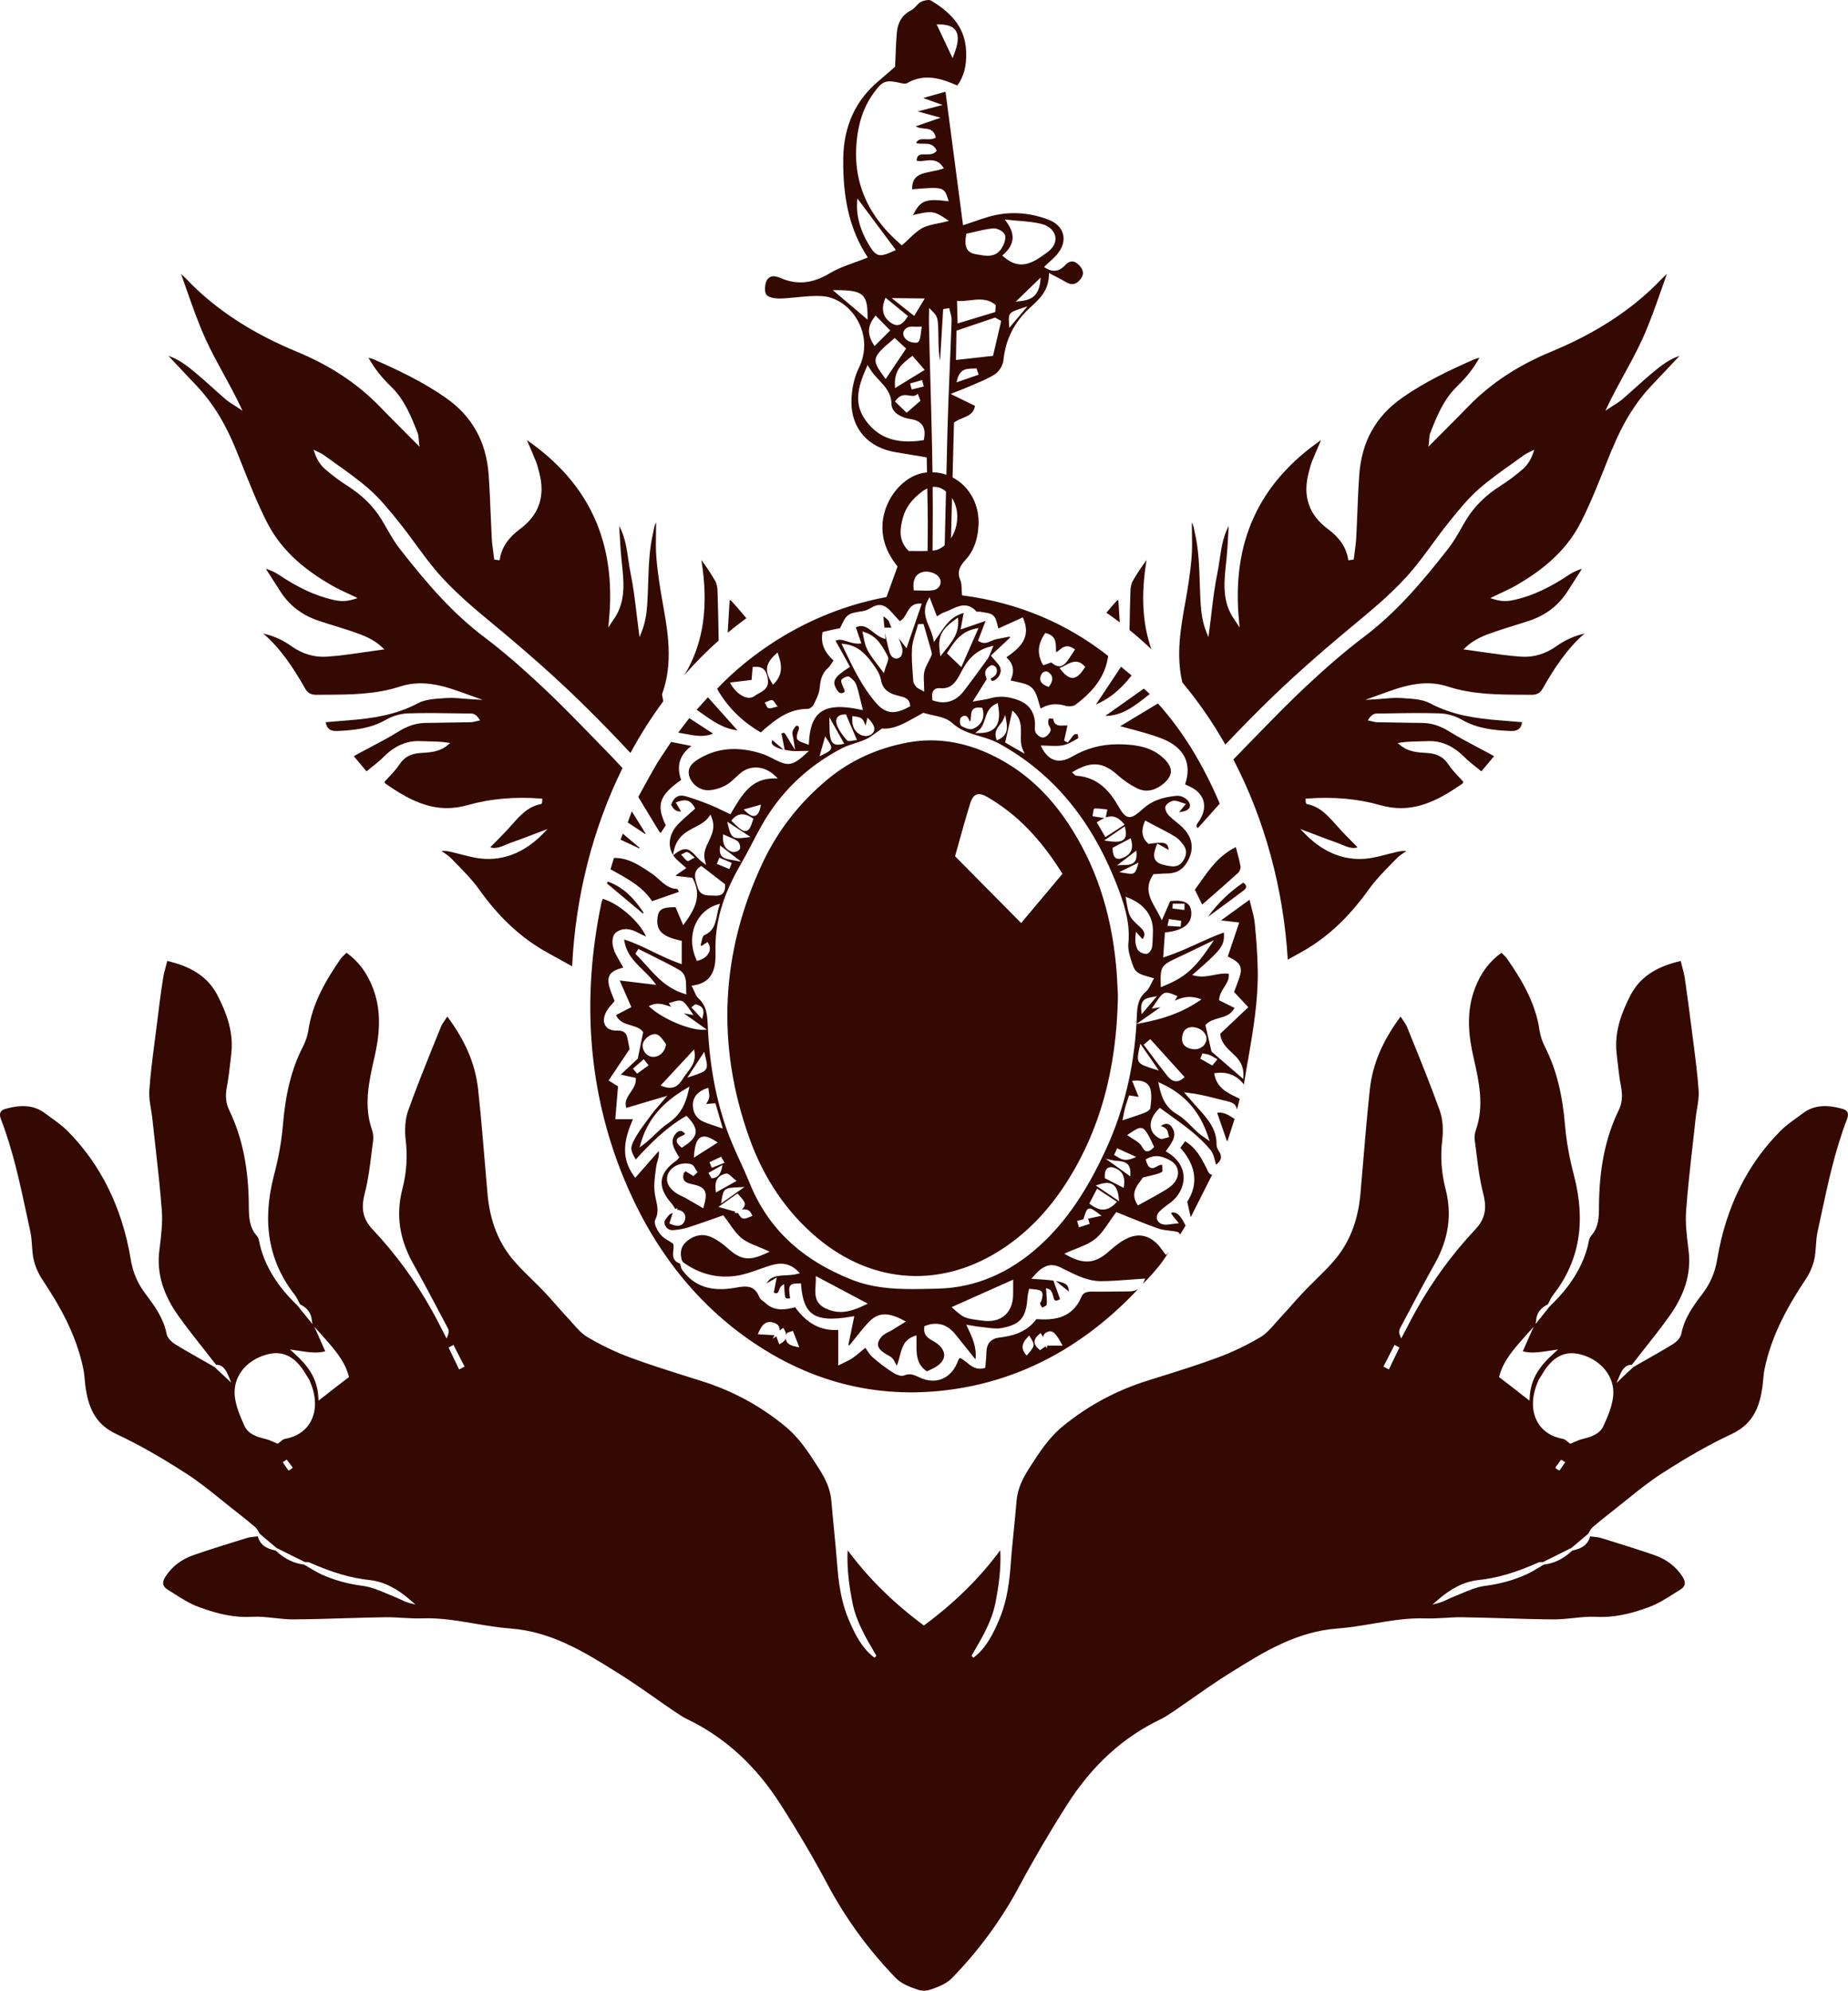
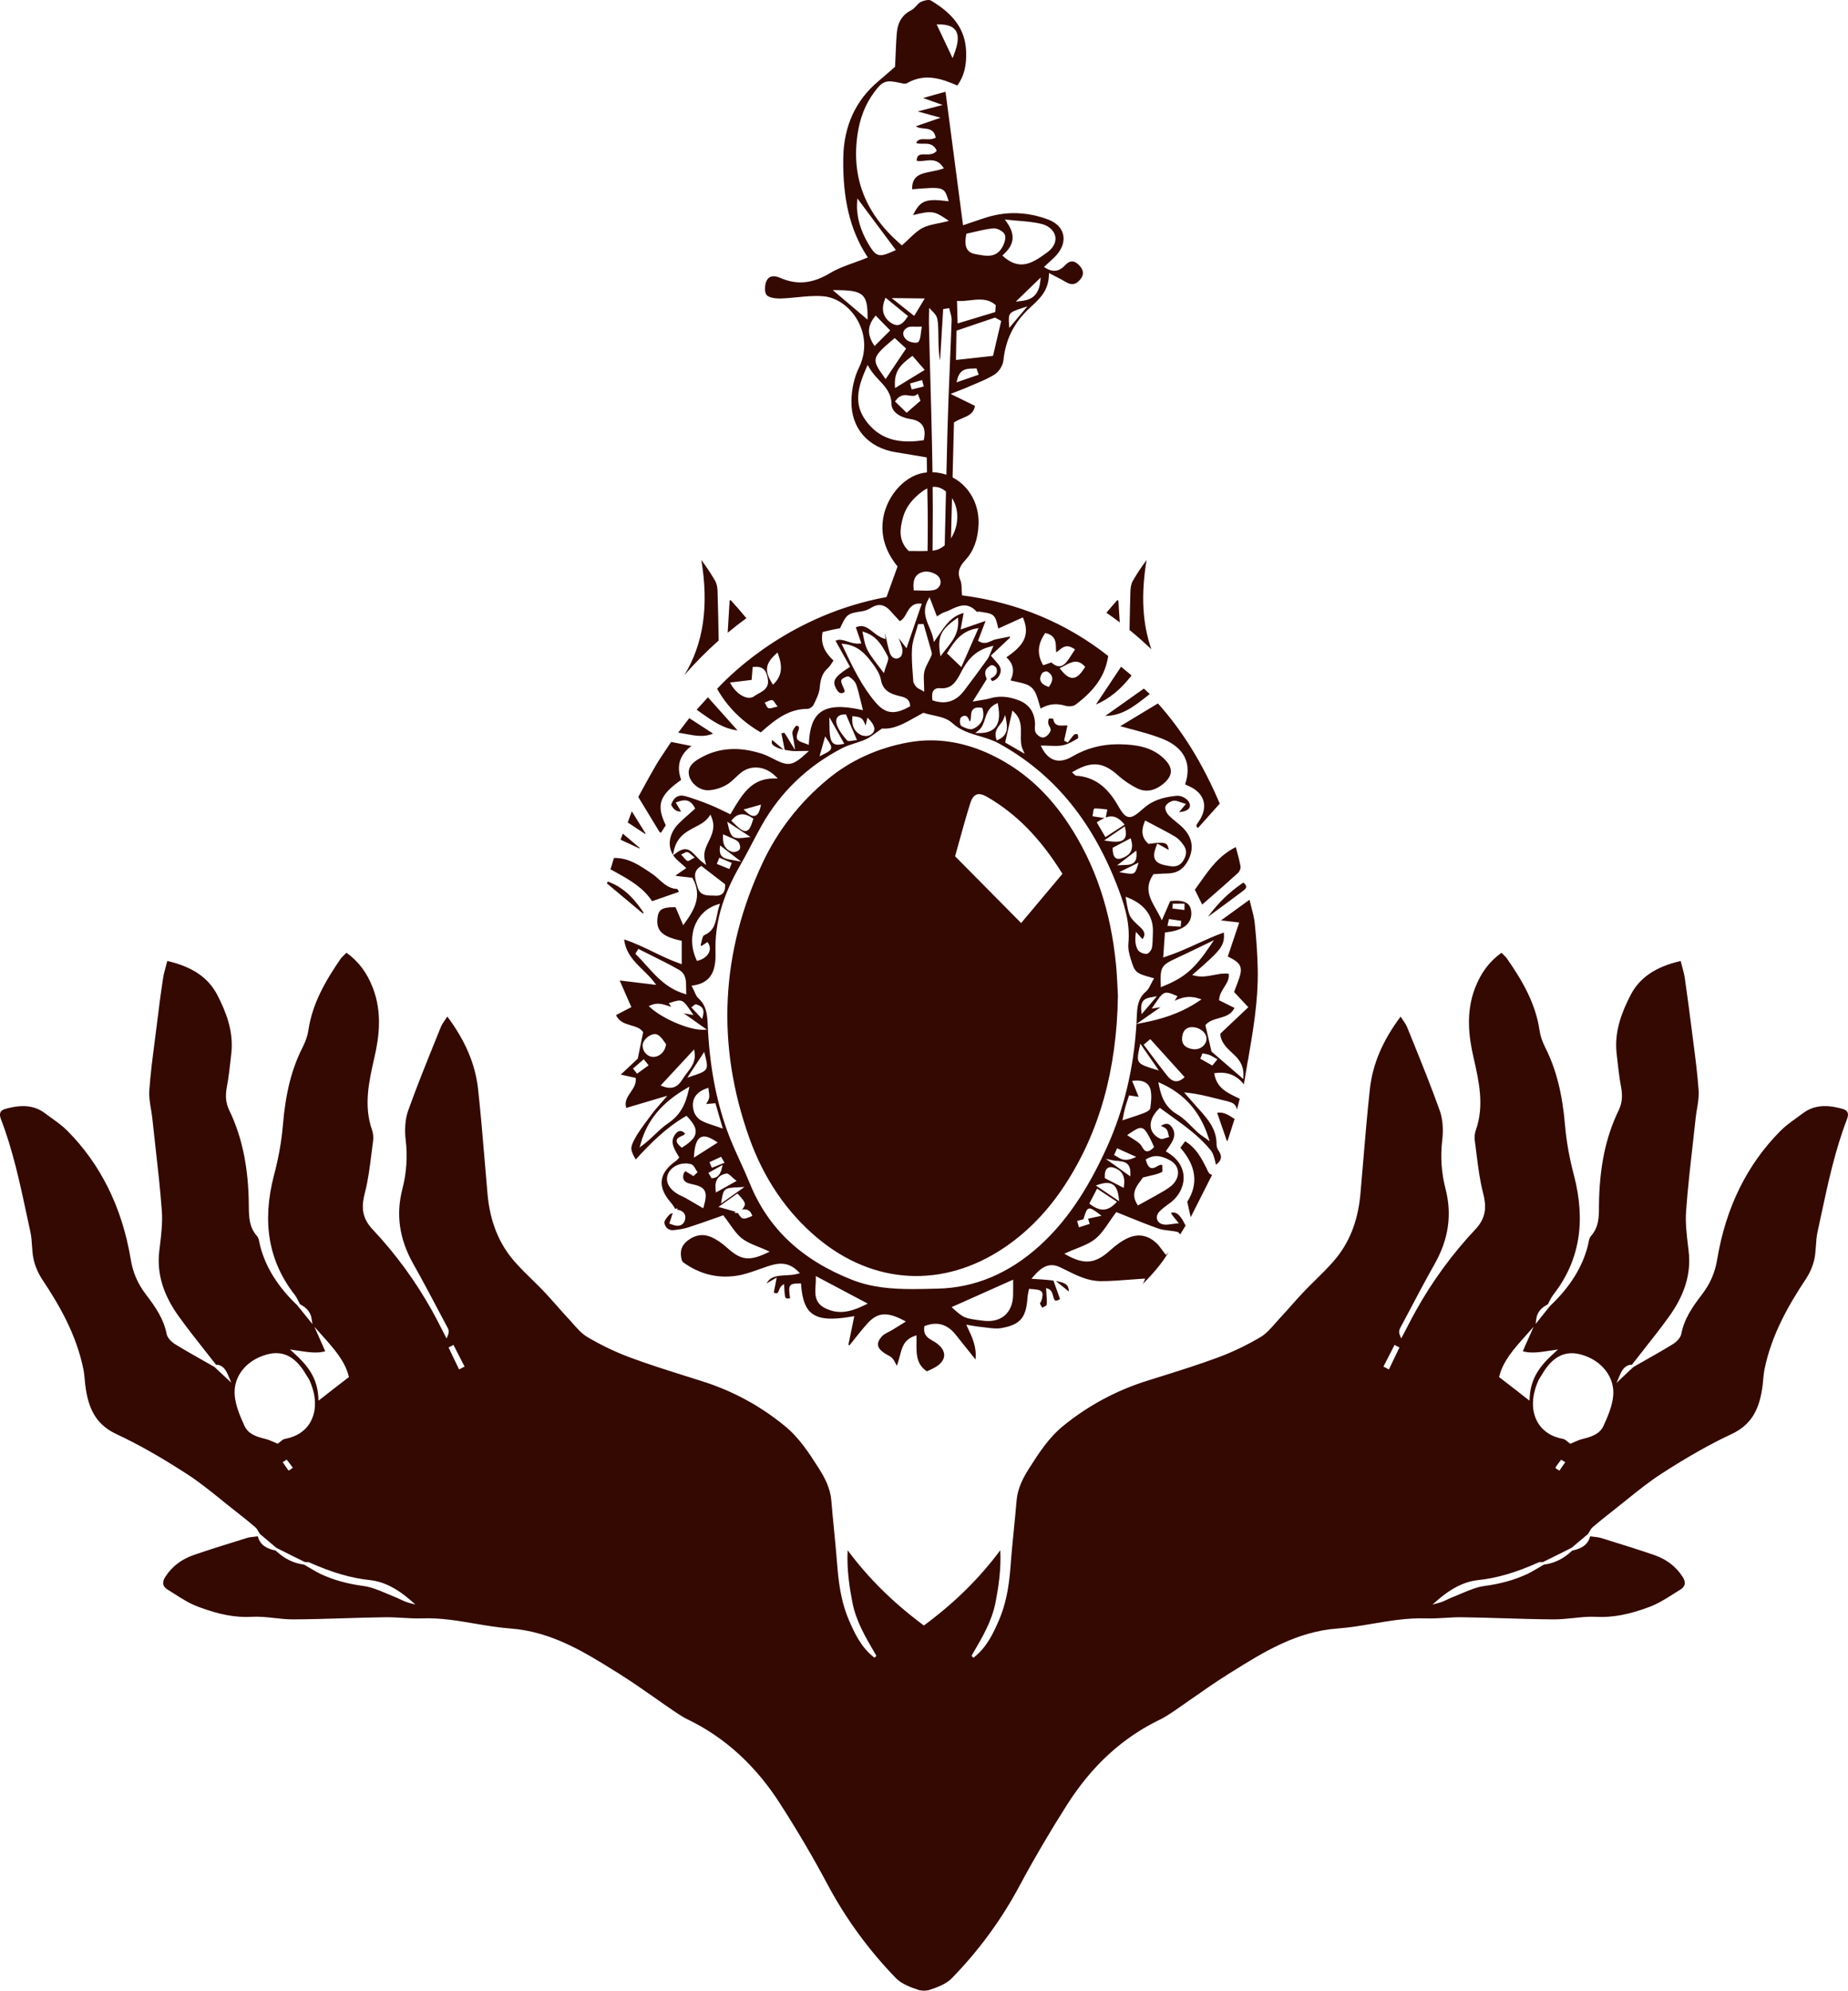
<svg xmlns="http://www.w3.org/2000/svg" id="Calque_2" viewBox="0 0 129.964 139.977">
  <g id="Components">
    <g id="fecd8d18-1b09-4610-8640-aa715bdb2df1_19">
      <path d="m78.576,42.201c-.214.233-.422.477-.623.715l-.144.169c.308.211.618.435.941.681l-.027-.418c-.024-.374-.05-.747-.071-1.121l-.075-.025Z" style="fill:#340902; stroke-width:0px;" />
      <path d="m80.636,39.377c-.367.492-.688.977-.971,1.471-.124.215-.158.504-.166.709-.026.821-.042,1.643-.057,2.464l-.006.279c.52.423,1.036.877,1.538,1.355-.634-1.808-.742-3.825-.339-6.277Z" style="fill:#340902; stroke-width:0px;" />
-       <path d="m113.371,31.6c.745-1.836,1.652-3.304,2.773-4.485.533-.562,1.065-1.127,1.603-1.698l.372-.396c-.705.226-1.291.679-1.876,1.164-.408.339-.81.699-1.198,1.049-.32.287-.64.574-.967.853-.181.154-.385.282-.581.405-.091.058-.182.114-.271.174l-.324.217.168-.352c.37-.776.778-1.522,1.173-2.245.452-.829.881-1.612,1.257-2.438.51-1.116.924-2.301,1.325-3.445.134-.383.268-.766.405-1.147-.22.196-.421.402-.617.604-.155.158-.308.315-.467.464-1.892,1.778-4.204,3.221-7.068,4.409-2.343.972-4.241,2.226-5.805,3.834-.574.592-1.156,1.176-1.755,1.776-.276.277-.557.559-.841.846l-.22.222.037-.31c.01-.078.015-.151.019-.222.01-.15.019-.293.07-.424.455-1.16.925-2.358,1.884-3.282.661-.637,1.155-1.267,1.579-2.018-.018.005-.034.009-.051.014-.138.035-.23.059-.311.095-1.679.736-3.453,1.572-5.055,2.692-1.874,1.31-2.867,3.086-3.036,5.43-.065.886-.101,1.79-.135,2.664-.024.598-.048,1.195-.081,1.792-.019.33-.064.661-.107.982-.021.146-.04.294-.058.44l-.011.083-.376.047-.018-.1c-.144-.82-.596-1.488-1.425-2.102-1.334-.987-1.786-2.322-1.344-3.967l.046-.174c.052-.199.105-.405.184-.602.182-.448.373-.892.565-1.336l.072-.169c-4.423,3.067-6.31,7.241-5.766,12.747l.043.434-.239-.364c-.049-.075-.094-.142-.136-.203-.084-.123-.157-.231-.218-.344-.627-1.154-.496-2.38-.369-3.565l.029-.279c.067-.647.103-1.31.139-1.952.009-.145.017-.291.024-.436-.402.744-.522,1.566-.639,2.364-.049.331-.099.673-.168,1.004-.185.89-.293,1.79-.405,2.742-.051.427-.102.86-.163,1.305l-.055.407-.15-.383c-.281-.716-.356-1.392-.396-2.016-.029-.467-.045-.941-.06-1.4-.037-1.161-.075-2.361-.342-3.521-.015-.065-.027-.13-.04-.195-.04-.207-.076-.394-.179-.54.002.199.006.398.01.596.012.64.024,1.244-.026,1.858-.096,1.164-.286,2.299-.441,3.156-.314,1.731-.668,3.692-.21,5.623,1.114,1.334,2.132,2.806,3.027,4.375.948-1.001,1.91-1.98,2.859-2.914,1.718-1.685,3.65-3.409,6.082-5.425l.066-.055c1.455-1.206,2.959-2.453,4.189-3.93.477-.572.927-1.185,1.362-1.779.372-.507.757-1.031,1.158-1.53.663-.824,1.34-1.665,2.131-2.356.721-.632,1.518-1.197,2.287-1.744.301-.213.601-.426.896-.643.1-.073.211-.124.318-.174.047-.021.095-.043.141-.066l.235-.121-.085.25c-.162.474-.406.847-.747,1.14-.5.431-1.013.814-1.522,1.136-1.053.666-1.845,1.445-2.422,2.383-.135.219-.263.443-.39.667-.265.462-.537.94-.87,1.366-1.982,2.539-3.757,4.573-5.974,6.245-1.225.924-2.516,2.028-4.064,3.477-1.115,1.043-2.202,2.157-3.253,3.234-.319.327-.638.653-.958.98-.295.3-.585.603-.874.907,2.202,4.222,3.523,9.082,3.826,14.073l.138-.077c.252-.141.504-.281.757-.42,1.809-.993,3.381-2.448,4.807-4.449.459-.644,1.025-1.224,1.574-1.782.12-.123.24-.246.359-.369.188-.193.415-.347.635-.494.024-.017.05-.033.074-.051-.258-.017-.489.023-.704.073-.213.049-.426.103-.639.158-.359.093-.731.19-1.105.256-1.691.3-3.311-.284-4.68-1.687l-.336-.343.449.169c.275.102.526.199.761.289.469.181.874.336,1.284.475.135.046.269.102.401.158.393.165.767.32,1.137.197-.099-.1-.196-.199-.293-.297-.289-.293-.573-.579-.85-.872-.128-.137-.253-.277-.378-.419-.581-.655-1.129-1.274-2.032-1.452-.093-.019-.096-.106-.099-.199,0-.025-.001-.052-.003-.077l-.008-.106.106-.008c1.844-.14,3.583.015,5.15.463,2.147.61,3.873-.172,5.809-1.54,0-.004.01-.037.017-.062.004-.014.009-.028.014-.043-.097-.108-.196-.215-.298-.322-.263-.281-.535-.572-.754-.899-.347-.522-.795-.762-1.499-.803-.656-.037-1.32-.075-1.884-.546l-.183-.152.235-.035c.439-.066.876-.075,1.299-.083.184-.004.367-.008.55-.016.051-.003.102-.004.151-.004.915,0,1.708.368,2.484,1.149.221.223.473.423.765.655.125.101.259.207.402.325l.895-1.065c-.133-.075-.243-.138-.354-.198-.282-.154-.566-.304-.852-.454-.643-.339-1.308-.69-1.935-1.081-.645-.403-1.248-.597-1.895-.606l-.793-.011c-.796-.011-1.592-.022-2.388-.04-.124-.003-.243-.031-.358-.06-.05-.013-.1-.025-.149-.035l-.157-.03.089-.134c.152-.229.325-.347.513-.349.3-.004.6-.009.9-.014,1.171-.021,2.382-.04,3.571.001.516.017,1.083.182,1.556.453,1.103.635,2.331.738,3.397.785.028.001.056.002.083.002.456,0,.673-.181.744-.621l-.477-.04c-.396-.033-.787-.066-1.18-.098-1.576-.125-3.252-.356-4.825-1.193-.5-.266-1.142-.31-1.763-.351l-.218-.016c-.415-.03-.847.007-1.264.044-.192.016-.384.032-.575.043l-.733.041,1.066-.384c1.498-.546,3.045-1.11,4.761-.549,1.713.56,3.535.566,5.296.572l.583.003h.011c.368,0,.593-.132.775-.451.773-1.358,1.664-2.756,2.938-3.856-.723.164-1.393.466-1.995.899-.749.539-1.622.796-2.503.727-.858-.06-1.704-.183-2.6-.312-.392-.057-.791-.114-1.2-.169l-.226-.029.166-.154c.601-.559,1.281-.823,1.984-1.066.436-.151.885-.29,1.318-.425.405-.125.825-.256,1.234-.396,1.119-.381,2.005-1.072,2.632-2.055l1.005-1.571c-.33.095-.647.244-.946.443-1.335.89-2.512,1.435-3.705,1.719-.44.105-.89.182-1.541-.022l-.257-.08.242-.117c.202-.099.387-.185.56-.265.338-.157.629-.294.905-.449,2.28-1.287,3.766-2.724,4.675-4.521.649-1.282,1.193-2.647,1.719-3.968.151-.379.302-.757.455-1.134Z" style="fill:#340902; stroke-width:0px;" />
      <path d="m52.49,43.468c-.413-.497-.767-.903-1.103-1.268l-.075.025c-.021.359-.043.72-.065,1.079-.024.396-.049.792-.071,1.188.431-.359.872-.703,1.315-1.024Z" style="fill:#340902; stroke-width:0px;" />
-       <path d="m46.601,42.36c-.155-.86-.346-1.995-.44-3.157-.051-.614-.038-1.219-.026-1.858.004-.198.008-.397.01-.597-.103.147-.14.335-.18.543-.012.065-.024.129-.039.193-.267,1.16-.306,2.361-.343,3.523-.015.458-.03.932-.06,1.397-.038.622-.112,1.298-.395,2.016l-.15.383-.055-.407c-.06-.443-.112-.877-.163-1.303-.113-.954-.221-1.855-.405-2.744-.069-.331-.119-.673-.167-1.003-.117-.799-.237-1.621-.641-2.366.008.143.016.284.023.426.036.645.073,1.312.141,1.964l.029.283c.126,1.185.257,2.409-.369,3.562-.061.112-.133.218-.216.34-.043.062-.089.131-.139.207l-.239.364.043-.434c.545-5.506-1.342-9.68-5.766-12.747.032.075.065.151.099.228.183.425.366.85.538,1.277.078.194.131.398.182.595l.048.18c.442,1.647-.009,2.981-1.344,3.968-.829.614-1.281,1.281-1.424,2.102l-.018.1-.376-.047-.011-.083c-.018-.147-.038-.294-.058-.441-.044-.32-.09-.652-.107-.981-.032-.595-.057-1.19-.081-1.785-.035-.876-.071-1.782-.136-2.671-.169-2.345-1.162-4.12-3.036-5.43-1.602-1.12-3.376-1.956-5.055-2.692-.083-.036-.174-.06-.312-.096-.016-.004-.032-.008-.05-.013.424.751.918,1.381,1.579,2.018.959.924,1.429,2.122,1.884,3.282.052.131.06.273.07.424.004.069.009.144.019.222l.037.31-1.038-1.045c-.606-.608-1.195-1.2-1.776-1.799-1.565-1.608-3.463-2.862-5.806-3.834-2.865-1.188-5.178-2.631-7.068-4.409-.158-.149-.31-.305-.463-.461-.197-.202-.399-.409-.62-.606.138.383.273.768.407,1.152.4,1.144.814,2.326,1.322,3.44.376.823.802,1.603,1.253,2.43.397.726.806,1.475,1.177,2.254l.168.352-.324-.218c-.09-.06-.182-.118-.274-.176-.195-.123-.398-.25-.577-.403-.324-.277-.642-.562-.959-.848-.391-.351-.795-.713-1.205-1.054-.585-.485-1.171-.939-1.876-1.164l.372.396c.538.571,1.069,1.136,1.603,1.698,1.121,1.183,2.027,2.649,2.772,4.485.152.375.303.751.452,1.128.527,1.322,1.071,2.689,1.722,3.974.909,1.797,2.394,3.233,4.675,4.521.276.155.567.292.905.449.173.08.357.166.56.264l.242.118-.257.08c-.651.204-1.101.128-1.54.022-1.192-.282-2.37-.829-3.706-1.719-.299-.199-.616-.349-.946-.443l1.006,1.571c.627.982,1.512,1.674,2.632,2.055.409.141.831.271,1.238.398.432.134.879.272,1.315.423.702.242,1.383.507,1.983,1.066l.166.154-.226.029c-.408.055-.807.112-1.198.169-.895.13-1.742.253-2.601.312-.893.065-1.755-.19-2.503-.727-.603-.434-1.272-.735-1.996-.899,1.273,1.1,2.164,2.498,2.938,3.856.183.319.407.451.775.451h.011l.583-.003c1.762-.006,3.583-.012,5.296-.572,1.713-.559,3.262.004,4.76.549l1.067.384-.733-.041c-.191-.011-.383-.026-.574-.043-.418-.036-.851-.073-1.264-.044l-.218.016c-.622.041-1.265.085-1.764.351-1.572.837-3.248,1.068-4.824,1.193-.396.031-.79.065-1.188.099l-.469.039c.071.44.288.621.744.621.026,0,.055-.001.083-.002,1.065-.047,2.294-.15,3.397-.785.473-.272,1.04-.436,1.557-.453,1.191-.042,2.401-.021,3.57-.001.3.005.601.01.9.014.188.002.36.12.513.349l.089.133-.157.031c-.049.01-.099.022-.147.034-.116.028-.235.058-.359.06-.796.018-1.592.029-2.388.04l-.794.011c-.646.01-1.249.203-1.895.606-.626.392-1.291.742-1.934,1.081-.285.149-.57.3-.854.454-.11.06-.221.123-.353.198l.895,1.065c.144-.118.277-.225.403-.325.292-.232.544-.433.764-.655.819-.823,1.657-1.19,2.636-1.145.183.008.366.012.55.016.423.008.86.017,1.299.083l.235.035-.183.152c-.562.47-1.227.509-1.868.545-.719.042-1.168.281-1.515.804-.218.327-.49.618-.754.898-.101.107-.201.215-.298.322.005.016.01.03.014.044.007.025.018.06.023.068,1.928,1.361,3.655,2.143,5.802,1.534,1.567-.448,3.302-.603,5.15-.463l.106.008-.008.106c-.002.025-.002.052-.003.077-.003.093-.005.181-.099.199-.903.178-1.451.797-2.032,1.452-.125.142-.25.282-.378.419-.276.293-.56.579-.85.872-.097.098-.194.196-.293.297.37.123.744-.032,1.137-.197.133-.056.267-.112.401-.158.408-.139.81-.293,1.277-.472.236-.091.49-.189.769-.292l.449-.169-.336.343c-1.369,1.403-2.989,1.984-4.681,1.687-.374-.067-.746-.163-1.107-.256-.212-.055-.424-.109-.637-.158-.215-.05-.45-.096-.704-.072.024.017.05.033.075.05.22.147.447.301.635.494.12.125.242.25.364.374.547.558,1.111,1.135,1.568,1.777,1.427,2.001,2.999,3.456,4.807,4.449.457.252.913.506,1.369.76l.374.207c.235-4.913,1.459-9.727,3.543-13.938-.527-.57-.998-1.065-1.438-1.512-.318-.324-.637-.649-.954-.976-1.052-1.078-2.14-2.193-3.258-3.238-1.542-1.443-2.834-2.548-4.064-3.477-2.215-1.671-3.989-3.704-5.973-6.245-.334-.427-.607-.905-.872-1.369-.127-.223-.255-.445-.389-.664-.575-.936-1.367-1.716-2.422-2.383-.514-.326-1.025-.708-1.522-1.136-.342-.294-.586-.667-.748-1.14l-.085-.249.235.12c.045.022.092.044.139.065.108.05.22.102.32.175.293.215.591.426.889.637.772.549,1.571,1.116,2.295,1.75.788.689,1.463,1.526,2.114,2.336l.017.021c.401.499.786,1.023,1.158,1.53.435.594.886,1.207,1.362,1.779,1.234,1.481,2.744,2.732,4.204,3.941l.052.043c2.439,2.022,4.371,3.746,6.081,5.425,1.237,1.214,2.356,2.361,3.416,3.503.697-1.286,1.468-2.499,2.308-3.635l-.027-.166c-.012-.071-.024-.125-.034-.168-.019-.082-.032-.142-.01-.204.79-2.189.384-4.434.024-6.413Z" style="fill:#340902; stroke-width:0px;" />
      <path d="m50.542,45.036c-.019-1.115-.042-2.308-.08-3.479-.007-.204-.04-.491-.165-.71-.287-.498-.607-.982-.973-1.471.532,3.251.152,5.877-1.19,8.088.758-.865,1.562-1.676,2.408-2.428Z" style="fill:#340902; stroke-width:0px;" />
      <path d="m70.567,25.343c.149-1.471.753-2.676,1.844-3.683l.089-.083c.632-.583,1.228-1.135,1.266-2.208l.006-.171.15.08c.153.081.288.149.41.212.237.121.424.216.606.33.43.271.773.196,1.085-.239.217-.304.179-.597-.12-.92-.171-.184-.342-.276-.509-.277h-.002c-.153,0-.307.08-.455.238-.298.317-.726.632-1.397.225l-.119-.073.102-.096c.097-.093.191-.178.281-.26.184-.166.355-.322.504-.491.411-.471.571-.988.452-1.459-.115-.457-.488-.824-1.05-1.033-1.428-.533-2.859-.591-4.259-.17-.326.098-.646.208-1.016.335-.183.062-.375.129-.584.199l-.123.041-.505-3.845-.728-5.543-.294.08c-.423.116-.832.229-1.238.349-.004.002-.01.01-.017.021l1.345.48-1.753.454c.483.132.83.227,1.278.349l.333.092-1.741.602c.163.116.359.135.565.154.321.031.685.065.814.557l.022.087-.081.037c-.2.093-.414.083-.62.076-.31-.012-.538-.019-.682.261.138.061.311.057.484.056.345-.01.715-.012.935.427l.033.067-.052.055c-.193.203-.483.205-.731.197-.364-.005-.604-.006-.633.444.172.052.371.027.582.003.415-.05.882-.109,1.253.419l.084.118-.138.045c-.232.076-.477.125-.713.172-.781.155-1.403.278-1.38,1.254,2.158-.178,2.252-.17,2.518.688l.049.156-.163-.019c-1.456-.172-1.845-.033-2.34.993,1.307-.327,1.496-.282,2.323.271l.198.133-.231.06c-.173.044-.351.08-.527.115-.401.08-.78.155-1.109.331-.34.181-.631.46-.94.756-.141.134-.282.271-.433.401l-.07.06-.07-.06c-2.508-2.172-3.502-4.72-3.04-7.789.171-1.137.55-2.088,1.158-2.908.613-.829.829-.902,1.952-.64.152.035.286.034.351-.002,1.251-.728,2.438-.33,3.549.161.471-.646.662-1.397.619-2.418-.064-1.481-.826-2.58-2.475-3.56-.14-.084-.48-.013-.717.101-.108.053-.201.155-.3.264-.106.116-.216.237-.359.31-.619.315-.953.83-1.019,1.576-.047.526-.068,1.052-.091,1.607-.01.246-.021.497-.033.752l-.002.046-.356.311c-.259.227-.532.466-.81.699-1.607,1.346-2.441,3.16-2.477,5.393-.046,2.888.48,5.08,1.657,6.898l.07.108-.12.048c-.288.117-.575.221-.856.322-.605.219-1.176.425-1.683.732-1.23.744-2.346.849-3.518.327-.254-.113-.491-.137-.664-.066-.132.053-.231.16-.297.318-.116.284-.138.761.01.95.144.185.581.259.935.257.398-.009.808-.049,1.203-.088.612-.06,1.247-.126,1.865-.07.939.08,1.858.727,2.401,1.688.591,1.047.626,2.265.096,3.342-.322.654-.509,1.48-.525,2.325-.037,1.925,1.173,3.311,3.157,3.618.414.064.828.135,1.288.213.239.041.491.085.763.13l.088.015.001.089c.008.521.019,1.062.03,1.615.026,1.258.054,2.559.039,3.873l-.015,1.403.01-.001c.11-.004.22-.004.328,0h.014c.002-.41.006-.82.009-1.23.006-.69.011-1.379.011-2.068-.002-2.999-.086-6.048-.167-8.997-.038-1.371-.076-2.742-.105-4.113-.004-.158-.001-.316.003-.503.002-.099.004-.205.006-.324l.003-.254.179.18c.455.454.455.484.478,2.054v.032c.008.5.024.967.115,1.433l.217-3.618.427-.069.021.099c.016.072.036.144.057.217.047.168.096.341.089.519-.036,1.056-.08,2.11-.124,3.166-.065,1.557-.131,3.166-.172,4.749-.052,2.072-.101,4.146-.149,6.218l-.06,2.54c.143.006.284.014.427.022l.244-9.489.048-.03c.185-.118.375-.198.559-.276.431-.182.774-.326.873-.86l-1.716-.842.225-.09c.162-.065.305-.12.435-.17.25-.097.447-.173.64-.26.163-.072.328-.143.493-.212.461-.193.939-.395,1.348-.67.279-.189.536-.615.57-.95Zm-4.526-23.63c.603.008.974.145,1.169.435.231.344.191.886-.128,1.709l-.09.231-1.122-2.378.171.003Zm-5.763,12.53l.018-.291,2.705,3.628-.119.055c-.428.199-.717.308-.944.308-.328,0-.528-.226-.834-.733-.607-1.01-.885-2.007-.825-2.966Zm2.572,9.587l.072-.061.802.739-1.44,2.146-.09-.124c-.926-1.277-.901-1.379.656-2.699Zm-1.347.503l-.071-.114c-.446-.715-.424-1.294.074-1.935l.074-.097,1.024,1.048-1.102,1.099Zm2.018-.897c.006-.112.061-.273.292-.401.138-.076.305-.071.519-.065.107.003.228.006.365.001l.133-.006-.022.131c-.021.12-.034.231-.047.333-.029.243-.052.435-.157.591-.026.039-.07.064-.131.074-.024.005-.053.007-.085.007-.174,0-.435-.064-.575-.163-.192-.137-.301-.324-.291-.502Zm.282-1.127c-.193.284-.407.549-.71.549-.121,0-.256-.042-.41-.143-.571-.375-.731-.943-.46-1.644l.053-.138,1.583,1.294-.056.081Zm-5.238-1.91l.294.002c1.83.009,2.152.284,2.154,1.844l.001.231-2.449-2.077Zm6.414,10.477l-.015.074-.074.011c-.352.054-.685.08-.997.08-1.312,0-2.28-.475-3-1.459-.839-1.147-.607-2.276.039-3.728l.085-.19.105.181c.207.357.464.633.713.898.436.468.85.908.861,1.68.01.562.666.948,1.31,1.039.409.058.688.197.851.428.168.236.208.56.122.987Zm-.545-3.103l.111-.08.19.486-.057.049c-.252.221-.504.44-.843.733l-.074.064-.07-.067c-.185-.18-.373-.363-.579-.565l-.167-.162.054-.075c.317-.443.673-.388.959-.342.181.028.339.055.477-.041Zm-.43-.808l.845-.242.119.454-.852.21-.112-.422Zm-1.06.323l-.008-.181c-.052-1.092.499-1.518,1.081-1.97l.153-.118.861.993-2.088,1.275Zm1.35-5.075l-1.585-1.253,2.325.027-.74,1.226Zm6.684.843l-.017-.266c-.049-.777-.014-.819.938-1.13l.357-.117-1.278,1.513Zm2.179-3.247c-.124,1.085-.751,1.298-1.411,1.367l-.307.032.222-.216c.384-.372.769-.744,1.315-1.272l.214-.207-.033.296Zm-2.256-4.351c.241.028.485.048.73.068.549.045,1.117.092,1.657.232.488.128.853.471.927.872.044.233.024.69-.594,1.137-.57.412-1.145.827-1.789.827-.389,0-.801-.151-1.253-.546l-.09-.078.088-.081c.769-.701.838-1.398.225-2.264l-.139-.195.238.027Zm-2.952,1.048l.013-.071.07-.015c.158-.033.32-.072.485-.111.428-.102.871-.206,1.327-.25.015-.001.029-.002.045-.002.269,0,.672.202.776.446.135.318-.137.81-.193.906-.265.455-.629.574-1.009.574-.221,0-.447-.04-.662-.078l-.18-.031c-.269-.044-.457-.146-.576-.314-.157-.222-.186-.537-.097-1.055Zm-.531,4.659c.275.009.55-.021.817-.051.597-.069,1.216-.141,1.751.308l.042.035-.035.485-2.647.801-.043-1.583.114.005Zm-.149,5.72l.048-.191c.19-.757.679-.769,1.073-.778.067-.001.135-.003.202-.008l.081-.006.027.076c.031.089.061.178.093.268l.034.101-1.559.539Zm2.568-1.863l-.075.009-2.533.281.037-2.062,2.715-.919.431.236-.018.079-.557,2.375Z" style="fill:#340902; stroke-width:0px;" />
      <path d="m123.921,97.689c.037-.218.057-.439.076-.652.022-.247.046-.501.095-.751.503-2.483,1.74-4.588,2.886-6.318.292-.434.51-.932.614-1.405.073-.316.096-.651.117-.976.022-.335.046-.681.123-1.015.083-.378.164-.759.246-1.139.479-2.242.976-4.561,1.818-6.745.078-.204.088-.367.028-.485-.055-.107-.171-.185-.347-.233l-.001-.001c-1.198-.335-2.057-.237-2.786.312-.154.117-.311.231-.469.343-.383.275-.779.56-1.109.897-2.339,2.348-3.833,5.373-4.441,8.992-.149.946-.49,1.74-1.07,2.498-.651.849-1.254,1.7-1.46,2.784-.057.281-.342.565-.6.722-.612.379-1.247.738-1.861,1.086-.285.161-.568.322-.851.485l-.081.056c-.26.24-.529.489-.788.739l-.375.36.202-.479c.135-.319.338-.801.882-.805l.022-.029c.27-.349.543-.694.816-1.04.585-.741,1.19-1.507,1.751-2.287,1.127-1.551,1.585-3.063,1.4-4.625l-.04-.337c-.1-.822-.202-1.673-.14-2.493.112-1.545.289-3.104.46-4.613.071-.633.143-1.266.21-1.9.023-.224.061-.451.098-.672.071-.427.144-.869.112-1.289-.075-1.103-.221-2.226-.361-3.31-.047-.362-.094-.724-.139-1.085-.158-1.232-.303-2.347-.47-3.497-.038-.259-.11-.524-.186-.807-.035-.129-.071-.262-.106-.402-1.767.405-2.889,1.17-3.526,2.402-.584,1.141-1.156,2.519-.979,4.099l.032.291c.076.689.155,1.401.286,2.092.116.637.06,1.139-.179,1.626-.917,1.897-1.355,4.027-1.38,6.704,0,.77,0,1.5-.576,2.141-.095.107-.129.284-.165.472-.016.079-.031.159-.051.234-.393,1.492-1.242,2.85-2.6,4.149l-.102.109-.961,1.204.053-.385c.074-.543.477-.819.774-.98l.041-.022.023-.05c.095-.2.203-.427.352-.619,1.835-2.356,2.311-5.106,1.451-8.407-.317-1.194-.527-2.368-.624-3.489-.186-2.234-.628-3.976-1.389-5.481-.21-.419-.345-.812-.399-1.171-.273-1.952-1.254-3.584-2.273-5.057-.084-.127-.201-.238-.336-.368-.025-.023-.051-.048-.076-.073-.847.61-1.435,1.395-1.85,2.46-.69,1.769-.425,3.546-.115,4.897l.018.077c.368,1.632.75,3.318.148,5.032-.085.236-.112.509-.075.748.043.309.081.617.119.926.112.908.229,1.847.459,2.733.244.938.248,1.732-.525,2.561-1.626,1.726-3.041,3.659-4.204,5.748-.199.353-.389.721-.573,1.076-.114.222-.229.442-.346.663l-.105.197-.088-.206c-.081-.192-.076-.358.015-.523l.455-.859c.636-1.206,1.294-2.453,1.976-3.662.976-1.735,1.225-3.456.759-5.261-.293-1.126-.371-2.283-.232-3.438.089-.75.03-1.476-.165-2.043-.598-1.676-1.278-3.359-1.937-4.987l-.371-.917c-.073-.172-.186-.337-.317-.527-.046-.066-.093-.135-.141-.207-1.269,1.708-1.955,3.32-2.156,5.066-.188,1.718-.335,3.472-.477,5.168-.064.753-.127,1.506-.193,2.259-.178,1.938-.805,3.488-1.917,4.742-.393.451-.826.878-1.246,1.29-.288.283-.585.575-.865.872-.283.298-.558.608-.823.908-.258.293-.525.595-.798.882-.11.118-.218.242-.326.367-.315.361-.64.735-1.046.981-.991.584-2.003,1.067-3.008,1.438-1.312.487-2.667.912-3.977,1.323-.336.105-.673.211-1.009.317-2.15.675-4.123,1.735-5.864,3.151-1.034.837-1.707,1.889-2.42,3.003-.419.665-.81,1.393-.881,2.283-.056.669-.122,1.338-.189,2.007-.088.886-.179,1.802-.242,2.702-.121,1.523-.367,2.653-.798,3.664-.423.98-.873,1.915-1.731,2.602l-.074.06-.126-.126.031-.082.066-.113c.645-1.099,1.312-2.234,1.571-3.514.213-1.082.416-2.361.347-3.728-1.45,1.956-3.189,3.674-5.309,5.245l-.064.047-.064-.047c-2.119-1.578-3.854-3.296-5.299-5.245-.069,1.387.146,2.712.347,3.729.257,1.273.921,2.406,1.563,3.501l.113.192-.12.133-.088-.053c-.86-.689-1.31-1.624-1.731-2.602-.43-1.01-.676-2.139-.799-3.663-.065-.859-.15-1.733-.232-2.578-.069-.711-.139-1.421-.197-2.132-.072-.893-.463-1.619-.874-2.272-.717-1.121-1.392-2.175-2.427-3.014-1.768-1.438-3.688-2.469-5.875-3.151-.364-.116-.728-.231-1.092-.345-1.278-.403-2.6-.819-3.883-1.296-1.004-.371-2.016-.855-3.008-1.438-.399-.241-.72-.606-1.03-.958-.116-.133-.232-.265-.352-.39-.266-.286-.526-.581-.788-.878-.271-.306-.543-.613-.822-.913-.288-.305-.594-.605-.891-.895-.413-.404-.84-.823-1.231-1.268-1.105-1.257-1.73-2.808-1.906-4.741-.068-.773-.134-1.546-.198-2.319-.141-1.676-.286-3.409-.472-5.108-.202-1.745-.889-3.358-2.157-5.065-.05.074-.099.144-.145.211-.131.189-.245.352-.311.522l-.347.856c-.666,1.647-1.356,3.352-1.963,5.05-.194.566-.253,1.292-.164,2.042.14,1.155.061,2.312-.232,3.439-.466,1.804-.217,3.524.76,5.26.667,1.184,1.312,2.405,1.935,3.586l.496.938c.086.157.087.323.004.521l-.089.209-.104-.202c-.087-.167-.173-.335-.259-.504-.208-.407-.423-.829-.649-1.232-1.165-2.09-2.58-4.024-4.206-5.749-.773-.829-.769-1.623-.525-2.561.231-.886.347-1.823.459-2.731.038-.31.076-.618.119-.927.03-.265.004-.531-.075-.749-.601-1.715-.22-3.401.149-5.033l.018-.077c.31-1.351.575-3.127-.115-4.897-.414-1.065-1.003-1.85-1.85-2.46-.03.029-.06.059-.09.087-.132.125-.246.233-.334.356-1.014,1.478-1.991,3.115-2.262,5.053-.054.348-.188.731-.41,1.173-.764,1.512-1.188,3.202-1.379,5.481-.095,1.119-.305,2.293-.623,3.489-.86,3.3-.385,6.051,1.451,8.407.113.144.195.309.274.467.024.049.05.099.076.148l.029.057.036.019c.291.157.689.43.775.978l.064.398-1.073-1.325c-1.358-1.301-2.209-2.658-2.6-4.149-.021-.076-.036-.157-.052-.238-.036-.185-.07-.361-.165-.468-.567-.63-.576-1.346-.586-2.103v-.037c-.013-2.63-.46-4.823-1.37-6.704-.239-.489-.295-.99-.179-1.626.131-.69.21-1.4.286-2.088l.032-.295c.179-1.58-.394-2.958-.978-4.099-.638-1.232-1.76-1.997-3.526-2.402-.036.142-.072.276-.107.406-.077.28-.148.545-.186.803-.159,1.035-.308,2.146-.469,3.497-.045.361-.092.723-.139,1.085-.141,1.084-.286,2.206-.361,3.309-.033.423.041.866.112,1.296.036.218.074.444.098.666.068.646.141,1.292.214,1.937.169,1.497.344,3.045.456,4.577.061.819-.041,1.67-.141,2.491l-.04.339c-.184,1.562.274,3.075,1.4,4.625.557.773,1.156,1.533,1.736,2.268.278.352.557.704.832,1.06l.021.029c.545.003.748.485.883.805l.191.456-.362-.336c-.139-.127-.273-.255-.407-.381-.129-.121-.256-.241-.383-.359l-.026-.024-.056-.031c-.287-.166-.576-.33-.866-.494-.609-.345-1.239-.702-1.847-1.077-.257-.158-.543-.442-.598-.721-.202-1.057-.781-1.887-1.461-2.786-.581-.758-.921-1.552-1.069-2.498-.606-3.607-2.101-6.633-4.441-8.991-.33-.338-.727-.622-1.109-.897-.157-.112-.315-.226-.469-.343-.732-.551-1.593-.645-2.786-.312-.177.049-.293.127-.348.234-.06.118-.05.281.028.485.841,2.18,1.336,4.494,1.815,6.732.082.385.165.769.249,1.153.076.331.1.677.122,1.01.021.325.044.661.117.978.102.465.317.964.606,1.406,1.147,1.723,2.39,3.82,2.894,6.317.05.252.073.508.096.755.019.213.039.434.076.648.251,1.62.894,2.562,2.149,3.151,1.512.707,3.073,1.589,4.913,2.776.866.557,1.69,1.221,2.484,1.862.344.277.686.554,1.033.823.535.417.959.762,1.334,1.083.1.085.165.203.229.317.029.053.059.105.091.154l.021.018,1.143.964.105.053c.722.366,1.309.658,1.849.92l.084.029.052-.001c.078-.004.153-.002.23.028,1.629.721,2.948,1.103,4.279,1.242.947.108,1.875.571,2.84,1.417l.341.298-.439-.114c-.238-.062-.455-.165-.664-.265-.14-.066-.271-.129-.406-.179l-.002-.001c-.172-.067-.343-.141-.515-.214-.527-.224-1.072-.455-1.621-.53-1.147-.152-2.104-.419-3.01-.839-.288-.14-.562-.303-.828-.461-.102-.06-.206-.122-.31-.183l-.031-.019-.06-.009c-.698-.097-1.322-.406-1.907-.947l-.038-.035-.042-.009c-.477-.104-1.042-.311-1.21-.99-.065.009-.13.016-.195.022-.203.021-.395.042-.583.096l-.631.197c-1.02.316-2.074.644-3.103,1.001-.86.298-1.527.808-1.984,1.518-.136.205-.186.388-.151.546.03.136.127.256.288.355.144.089.287.181.431.273.555.354,1.128.721,1.739.947,1.472.556,2.64.771,3.787.704.519-.03,1.06.031,1.576.087.439.048.893.097,1.329.094,1.192-.007,2.404-.043,3.577-.079.94-.028,1.914-.059,2.871-.071.41-.007.818.019,1.217.042.459.026.936.053,1.401.038,1.265-.049,2.507.167,3.713.371.809.137,1.645.278,2.469.339,2.899.215,5.211,1.656,7.447,3.051l.231.144c.865.542,1.714,1.137,2.534,1.711.432.303.863.606,1.3.902.071.046.144.095.218.144.229.151.465.309.718.428,2.633,1.26,4.845,3.281,6.574,6.009,1.216,1.895,2.33,3.796,3.314,5.648,1.275,2.385,2.885,4.587,4.782,6.545.4.411,1.047.656,1.625.843.06.019.113.024.177.029l.064.006h.004c.014,0,.035.003.058.005.037.005.075.004.106,0,.024-.003.048-.005.07-.005l.049-.006c.062-.005.112-.01.18-.03.578-.185,1.224-.431,1.614-.841,1.906-1.956,3.515-4.158,4.782-6.546.993-1.85,2.107-3.75,3.315-5.648,1.766-2.769,3.919-4.733,6.583-6.009.255-.123.504-.288.745-.446l.193-.127c.394-.27.788-.546,1.183-.823.858-.601,1.745-1.223,2.648-1.788l.237-.147c2.234-1.394,4.544-2.834,7.432-3.048.83-.06,1.671-.202,2.483-.34,1.204-.202,2.446-.415,3.708-.37.461.015.938-.013,1.397-.038.399-.024.808-.055,1.221-.042.96.013,1.935.043,2.877.071,1.169.036,2.378.072,3.563.079.44-.005.9-.046,1.34-.094.518-.056,1.051-.114,1.575-.087,1.147.065,2.314-.149,3.786-.703.608-.23,1.19-.599,1.752-.956.14-.089.279-.178.419-.265.161-.1.258-.22.288-.355.035-.158-.016-.341-.15-.545-.459-.711-1.127-1.222-1.986-1.519-1.029-.356-2.085-.685-3.106-1.002l-.631-.197c-.182-.052-.382-.073-.575-.094-.067-.007-.135-.015-.2-.022-.167.674-.732.883-1.21.989l-.042.009-.038.035c-.585.541-1.209.851-1.908.947l-.059.009-.032.019c-.104.06-.208.122-.31.183-.266.158-.54.321-.826.46l-.002.001c-.893.414-1.878.689-3.012.839-.548.075-1.094.308-1.622.531-.171.073-.342.145-.512.213-.141.052-.275.115-.419.183-.209.099-.424.2-.653.262l-.443.119.346-.303c.965-.846,1.893-1.309,2.839-1.417,1.337-.139,2.653-.521,4.268-1.241.08-.032.163-.033.242-.029l.074.001.06-.03c.435-.21.864-.425,1.296-.642l.662-.334c.381-.319.761-.64,1.14-.96l.021-.018c.031-.047.06-.099.089-.15.064-.116.129-.235.231-.321.377-.324.801-.668,1.334-1.083.347-.27.69-.546,1.033-.823.795-.642,1.618-1.306,2.484-1.862,1.842-1.188,3.403-2.071,4.913-2.776,1.256-.589,1.898-1.531,2.149-3.15Zm-103.411,5.583l-.064-.086.053.094c-.042.03-.083.06-.124.081l-.083.043-.053-.076c-.047-.065-.091-.13-.135-.194-.051-.075-.102-.149-.155-.225l-.072-.101.11-.057c.019-.01.034-.022.049-.034.015-.011.028-.022.043-.031l.079-.051.06.072c.11.131.212.273.31.409l.061.086-.08.069Zm1.348-3.328c-.353.659-.99,1.087-1.843,1.237-.102.021-.209.113-.304.194-.048.041-.093.08-.135.108l-.047.032-.054-.021c-.073-.03-.149-.064-.228-.099-.188-.083-.383-.17-.586-.217-.626-.154-1.21-.34-1.474-.931-.316-.698-.607-1.385-.679-2.103-.122-1.321.772-2.483,2.227-2.893,1.144-.333,2.064.13,2.803,1.43l.045.068c.078.119.158.241.212.374.454,1.043.477,2.045.061,2.818Zm2.624-3.073c-.65.5-1.22.94-1.919,1.489l-.163.128-.01-.207c-.068-1.385-.743-2.263-1.734-3.156l-.263-.236.597.089c.722.109,1.301.195,1.882.04-.159-.373-.304-.698-.448-1.022l-.315-.704.603.676c.762.853,1.549,1.733,1.809,2.794l.017.067-.055.043Zm8.087-.727c-.039.017-.074.036-.107.056-.026.015-.052.029-.077.042l-.097.048-.047-.097c-.221-.451-.44-.901-.65-1.353l-.041-.088.084-.049c.026-.016.056-.029.085-.043.024-.012.05-.022.071-.036l.099-.061.286.561c.148.292.296.582.447.871l.054.102-.106.046Zm65.804-1.302c-.109.225-.217.449-.324.675-.108.225-.216.45-.326.676l-.047.098-.098-.049c-.023-.013-.049-.026-.073-.041-.035-.019-.071-.04-.11-.058l-.104-.046.053-.102c.162-.31.32-.621.479-.936l.252-.495.099.06c.022.013.047.024.071.035.03.014.06.027.087.044l.086.05-.044.089Zm9.191,3.646l-.163-.128c-.7-.55-1.27-.989-1.919-1.489l-.055-.043.017-.067c.26-1.06,1.047-1.941,1.809-2.794l.603-.676-.316.71c-.144.322-.289.646-.446,1.017.578.155,1.157.069,1.88-.04l.599-.089-.263.236c-.992.894-1.667,1.772-1.734,3.156l-.01.207Zm2.449,4.421c-.099.138-.197.275-.286.415l-.052.081-.086-.043c-.039-.019-.076-.046-.114-.073l-.086-.062.04-.102c.102-.142.202-.282.303-.413l.054-.069.078.039c.026.013.05.029.073.046.013.009.025.019.039.025l.108.057-.071.101Zm2.761-2.659c-.264.59-.847.776-1.472.93-.205.048-.4.135-.589.219-.078.034-.153.067-.227.098l-.054.021-.047-.033c-.042-.028-.086-.066-.133-.107-.095-.081-.202-.174-.309-.196-.849-.149-1.486-.577-1.84-1.236-.415-.773-.393-1.775.064-2.821.053-.131.134-.255.212-.374l.046-.07c.734-1.293,1.65-1.758,2.801-1.425,1.431.405,2.347,1.595,2.226,2.892-.07.722-.374,1.435-.679,2.104Z" style="fill:#340902; stroke-width:0px;" />
      <path d="m87.765,74.569c.372-2.167.723-4.215.689-6.346-.018-.996-.085-2.069-.209-3.281-.038-.376-.133-.745-.244-1.172-.041-.16-.084-.328-.127-.505l-2.003,1.453,1.279.148-.803,2.39c1.002.486,1.101.78.692,1.83-.066.17-.13.34-.189.5l-.062.166,1.001,1.071-1.969,1.862c.014.414.228.786.708,1.234l.104.097c.378.346.85.777.812,1.633l-.009.22-2.234-1.929-.43-1.856.037-.042c.235-.259.577-.355.908-.448.446-.126.868-.244,1.101-.723l-1.083-.538.006-.072c.028-.331.196-.597.358-.855.186-.295.363-.574.317-.934-.344-.053-.685.014-1.045.084-.422.081-.857.167-1.327.053l-.201-.049.156-.136c1.911-1.66,2.139-1.94,2.071-2.853-.627.219-1.222.49-1.849.776-.713.325-1.451.661-2.266.929l-.15.05.122-1.761.089-.01c1.245-.138,1.837-.63,1.76-1.464-.023-.249-.11-.43-.266-.553-.236-.188-.647-.245-1.214-.175l-.586,1.35-.102-.208c-.094-.19-.198-.376-.3-.555-.438-.772-.85-1.503-.213-2.441l.03-.043.345-.019c.223-.014.444-.027.665-.03.645-.011,1.112-.314,1.426-.925.414-.809.309-1.558-.315-2.228-.162-.174-.353-.33-.539-.48-.167-.135-.34-.275-.495-.432-.138-.138-.312-.436-.249-.639.064-.198.352-.378.569-.406.161-.022.32.037.489.099.071.025.145.053.224.075l.159.044-.487.586c.776-.081.77-.385.769-.491-.007-.297-.402-.626-.799-.663-.056-.005-.118-.005-.191.004-1.007.102-1.709.373-2.277.881-.497.443-.778.65-1.053.604-.266-.043-.457-.304-.763-.837-.758-1.321-1.681-1.978-2.902-2.064-.074-.006-.124-.06-.163-.102-.013-.013-.024-.026-.037-.037l-.114-.098.13-.076c1.232-.719,2.068-.649,3.083.266.419.375.892.696,1.367.931.772.379,1.438.03,1.862-.329.336-.286.504-.561.515-.842.01-.285-.143-.58-.468-.899-.871-.856-1.993-.998-3.076-1.024-.059-.001-.117-.002-.176-.002-1.171,0-2.228.284-3.226.867-.451.264-.861.346-1.224.238-.361-.105-.665-.394-.903-.858l-.08-.155h.175c.149,0,.298.006.444.013.33.013.639.027.935-.031.357-.072.702-.276,1.035-.474l.045-.025c.008-.051-.006-.185-.039-.291-.065-.009-.189,0-.22.022-.111.093-.201.216-.296.346-.04.055-.079.108-.12.16l-.055.068-.258-.135.234-1.062c-.089-.009-.186-.006-.281-.001-.292.017-.649.031-.716-.469-.087-.023-.257-.037-.299-.016-.032.023-.07.183-.052.348.006.053.042.12.078.185.058.107.118.218.079.328-.069.196-.289.435-.493.465-.19.039-.477-.182-.56-.366-.062-.139-.053-.296-.043-.448.005-.073.01-.147.005-.218-.054-.794-.438-1.315-1.173-1.595-.722-.273-1.381-.312-2.014-.117-.151.046-.309.07-.525.105-.121.019-.262.042-.433.073l-.238.043.995-1.592-.051-.062.024-.017c-.082-.155-.106-.303-.074-.44.041-.173.171-.319.385-.435.043-.025.1-.023.174.006.019.008.181.076.217.19.131.411-.153.582-.36.706-.017.01-.034.021-.051.03l.001.002-.006.009.023.035c.025.038.065.099.09.126.204-.043.392-.189.506-.393.107-.191.129-.4.059-.574-.067-.163-.199-.308-.352-.476-.077-.085-.158-.174-.237-.273l-.062-.077,1.352-1.27-.032-.066-.232.044c-.25.047-.501.094-.749.148-.095.021-.19.064-.289.108-.25.114-.532.241-.878.041l-.078-.046.531-1.398-1.755.604.214-1.163c-.848.229-1.258.83-1.728,1.52-.072.105-.145.213-.222.32l-.144.203-.048-.244c-.058-.287-.171-.554-.28-.811-.239-.566-.487-1.152-.088-1.895l.109-.205.521,1.353c.053-.032.099-.061.142-.089.133-.085.237-.152.355-.19.16-.051.319-.125.487-.204.554-.261,1.182-.556,1.825.167-.003-.008.043-.011.074-.014.056-.004.119-.008.177.005.081.019.168.032.255.046.247.037.502.076.664.235.158.154.217.397.278.651.019.08.039.162.062.246l1.725-.782.042.103c.567,1.388-.339,2.098-1.203,2.706.5.439.599.983.292,1.623.142.037.285.067.426.097.418.088.814.171,1.075.42.27.255.38.646.497,1.062.037.133.076.269.12.399.552-.327,1.112-.388,1.751-.193.227.068.557.032.702-.078,1.395-1.044,2.106-2.103,2.299-3.426-2.943-2.32-6.371-3.75-10.191-4.25l-.084-.012-.009-.084c-.013-.128-.018-.252-.022-.371-.009-.235-.017-.439-.089-.606-.282-.647.022-1.062.359-1.43.572-.625.872-1.437.918-2.481.048-1.122-.379-2.168-1.172-2.871-.733-.65-1.717-.931-2.687-.771-1.454.239-2.749,1.812-2.887,3.505-.087,1.067.243,2.059,1.012,3.031l.037.047-.775,2.148-.06.012c-6.558,1.225-10.671,5.168-11.854,6.443.721,1.275,1.753,2.305,3.072,3.063,1.056-.941,1.98-1.654,3.298-1.654h.005c.123,0,.335-.144.398-.27.206-.412.408-.815.443-1.218.053-.587.169-1.025.589-1.393.105-.093.186-.221.28-.368.031-.049.064-.1.099-.151-.659-.608-.899-1.207-.778-1.933l.012-.07.273-.065c.156-.036.301-.07.445-.102.142-.03.283-.057.41-.08l.099-.019c.47-1.01.517-1.035,1.58-1.2l.036-.006c.213-.033.428-.146.629-.264.462-.273.888-.196,1.268.221l.685.75c.227-.104.35-.324.478-.556.179-.318.38-.678.884-.678.015,0,.03,0,.046.001l.143.006-1.075,3.135-.546-.711c.084.216.165.436.231.659.056.19.034.546-.127.671-.159.124-.301.115-.393.086-.154-.049-.286-.199-.345-.391-.113-.37-.194-.744-.281-1.141-.019-.089-.039-.179-.059-.271l.043.455-.158-.057c-.28-.1-.505-.277-.723-.448-.387-.305-.696-.547-1.206-.324l.389,1.13-.137.012c-.301.024-.565-.06-.822-.144-.317-.101-.594-.188-.858-.056l1.02,1.836-.085.054c-1.056.675-1.155.966-.907,1.449.106.206.214.318.326.343.089.021.18-.011.287-.086v-.035c-.001-.038-.001-.071-.008-.09-.024-.06-.053-.122-.081-.184-.066-.142-.135-.288-.156-.447-.013-.084.061-.144.144-.198.088-.058.31-.182.422-.109.246.156.434.369.502.57.125.367.213.737.306,1.13.038.159.076.32.117.482l.043.168-.17-.037c-1.344-.298-2.269-.235-2.827.193-.495.377-.75,1.055-.805,2.134l-.008.152-.14-.059c-.069-.029-.14-.053-.206-.075-.165-.057-.32-.11-.433-.223-.156-.157.019-.574.026-.592.065-.151.079-.274.041-.336-.024-.039-.079-.061-.161-.066-.052.015-.219.235-.273.419-.026.09-.001.21.037.394.022.107.049.233.071.386l.075.508-.272-.435c-.078-.126-.144-.234-.2-.33-.119-.199-.2-.335-.298-.449-.034.005-.097.023-.141.036-.018.005-.034.01-.051.015l.231,1.155c.141.027.288.049.442.069.189.024.386.021.615.014.114-.003.236-.006.371-.006h.274l-.202.185c-.896.82-1.228.895-2.081.477-.081-.039-.162-.08-.242-.121-.261-.132-.529-.269-.805-.355-1.64-.519-3.06-.412-4.339.326-.482.276-.907.618-.753,1.238.122.491.676,1.013,1.309,1.013h.014c.39-.005.846-.131,1.25-.348.252-.135.468-.337.695-.551.114-.107.228-.214.347-.312.708-.585,1.708-.504,2.429.199l.19.184-.264-.001h-.01c-1.57,0-2.215,1.09-2.962,2.352l-.097.165-.088-.041c-.153-.071-.3-.142-.443-.211-.31-.15-.606-.293-.906-.412-.652-.261-1.185-.449-1.677-.595-.521-.156-.868.039-1.055.594.163.3.33.472.639.472.019,0,.04,0,.061-.002l-.376-.632.122-.044c.499-.182.897-.185,1.207.398l.039.073-.062.056c-.112.102-.226.201-.339.301-.26.229-.506.444-.741.679-.677.672-.837,1.537-.419,2.223l.046-.233c.204-1.045.888-1.4,1.49-1.714.384-.199.746-.388.987-.729l.111-.159.074.18c.287.698.04,1.21-.199,1.705-.208.428-.403.832-.261,1.355l.082.305-.25-.191c-.171-.13-.315-.281-.453-.428-.409-.432-.704-.746-1.414-.218l-.2.149c.007.011.014.022.021.033.131.197.32.359.52.53.095.081.19.164.282.251l.095.091-.729.503.011.045,1.148.132.026.048c.684,1.237.1,2.226-.557,3.133l-.111.153-.539-1.262c-.053-.002-.103-.002-.152-.002-.849,0-1.045.236-1.109.683-.135.94.287,1.375,1.612,1.661l.084.019v1.643l-.142-.05c-.652-.228-1.264-.523-1.855-.81-.649-.315-1.318-.639-2.055-.88.126.982.708,1.551,1.321,2.15.27.264.548.535.783.845l.153.201-2.57-.31.822,1.873-1.078.56c.215.48.638.603,1.047.722.326.095.636.184.832.441l.029.038-.38,1.864-.024.023-1.171,1.098,1.055.233.003.082c.017.367-.178.651-.365.926-.226.33-.44.644-.31,1.102l2.888-.856-.233.273c-.135.158-.252.293-.356.412-.191.218-.342.391-.472.569-.102.14-.205.278-.309.417-.335.447-.682.909-.94,1.402-.314.596-.291.74.092,1.41,1.009-1.111,2.132-2.238,3.496-3.032l.073-.042.058.061c.449.474.624.812.584,1.134-.042.33-.312.631-.906,1.006l-.065.041-.06-.049c-.225-.185-.316-.329-.299-.464.022-.161.191-.236.34-.303.139-.061.233-.109.246-.172-.102-.119-.217-.185-.328-.186h-.004c-.111,0-.224.065-.324.188-.434.529-.144,1.013.161,1.525l.091.153-.056.059c-.019.021-.037.04-.054.06-.038.044-.074.085-.122.118-.606.422-.943.882-1.002,1.368-.06.49.163,1.025.661,1.589.097.109.173.233.247.354.016.024.03.05.046.074l.159-.064-.035.108c.218.028.389.113.488.247.067.091.134.25.064.489-.049.165-.139.28-.267.342-.18.087-.416.065-.74-.065l-.093-.038.243-.735c-.099.029-.189.06-.236.112-.102.113-.374.411-.351.574.041.281.256.549.637.513.418-.038.742-.098,1.02-.185.612-.195,1.214-.408,1.796-.614.21-.074.415-.146.615-.216l.072-.025.047.06c.149.19.284.381.414.565.27.382.524.742.845.993.338.264.748.429,1.183.604.19.076.379.153.562.238l.208.096-.208.098c-1.234.577-1.804.505-2.772-.366-.381-.341-.753-.594-1.105-.751-.577-.258-1.161-.173-1.69.246-.445.352-.569.805-.387,1.418l.032.008.018.058c.001.005.003.01.004.015,1.169.856,2.459,1.182,3.842.958.499-.08.996-.257,1.478-.428.208-.074.417-.148.627-.216.581-.189,1.377-.443,2.162.343l.131.131-.179.048c-.27.071-.552.086-.825.101-.566.029-1.065.055-1.341.571l.713-.418-.045.232c-.061.318-.112.581-.161.828.102.047.179.061.231.042.067-.024.106-.124.146-.23.044-.112.089-.229.186-.299l.157-.115.012.195c.027.455.043.731.118.795.043.036.146.032.297.021-.075-.531-.1-.763.021-.906.111-.133.301-.138.643-.146l.102-.003.008.102c.077,1.04.31,1.659.756,2.007.521.406,1.367.476,2.831.221l.154-.026-.416,2.021.075.031c.118-.144.234-.291.351-.436.293-.368.596-.748.917-1.103.702-.779,1.366-.835,2.536-.223l.165.087-.435.271c-.189.116-.352.219-.518.319-.085.053-.177.101-.269.148-.189.098-.366.19-.483.326-.195.228-.279.424-.255.601.024.188.174.371.455.561.061.042.129.078.196.114.123.066.251.135.352.239.103.109.172.247.259.42.019.036.037.074.058.114.099-.235.159-.472.218-.701.148-.582.288-1.132,1.026-1.392l.14-.05.002.148c.002.121.001.242,0,.364-.008.785-.016,1.527.732,2.022.033-.016.069-.032.107-.049.131-.06.28-.128.425-.208.429-.233.671-.538.685-.857.013-.324-.21-.654-.628-.93-.06-.039-.124-.075-.186-.11-.311-.176-.663-.375-.586-.96l.008-.064.06-.022c.836-.32,1.554-.113,2.133.615.333.421.671.84,1.048,1.309l.354.441c.093-.882-.227-1.553-.565-2.26l-.087-.183.2.031c.11.018.209.034.3.05.165.029.308.054.446.065.152.013.307.033.462.054.361.047.734.098,1.073.034,1.324-.242,1.733-.725,1.826-2.149.008-.125.034-.246.06-.363.011-.051.021-.101.03-.15l.018-.095.096.008c.463.035.69.059.797.204.094.127.06.3-.003.571-.015.06-.047.113-.076.161-.017.026-.041.066-.043.081.023.083.078.172.137.267.007.012.014.022.021.034.027-.016.057-.029.085-.044.073-.038.21-.107.223-.144.033-.215.015-.447-.007-.694-.009-.11-.019-.225-.023-.343l-.008-.153.146.047c.232.074.299.321.352.519.036.137.074.278.15.308.039.019.133.019.337-.098l-.468-1.304c-.346-.047-.785-.081-1.336-.114l-.213-.013.139-.163c.665-.784,1.216-.971,1.906-.636.119.058.238.116.356.176.816.405,1.588.789,2.483.789h.003c.675,0,1.337-.052,2.037-.105.302-.023.606-.047.911-.065l.163-.011-.056.153c-.032.088-.07.168-.113.241.669-.694,1.332-1.417,1.824-2.262l-.188.21-.079-.1c-.077-.099-.146-.191-.21-.277-.124-.168-.231-.314-.356-.434-.6-.58-1.302-.715-2.035-.38-.398.18-.812.468-1.267.881-1.009.915-1.797.999-3.019.324l-.185-.102.191-.088c.209-.097.43-.184.643-.268.476-.188.968-.381,1.346-.69.391-.318.685-.752.997-1.211.137-.201.278-.409.429-.607l.049-.065.075.029c.273.108.545.219.816.329.674.273,1.371.555,2.067.798.24.084.497.114.769.146.181.021.368.044.55.083.097.021.161.104.216.189l.383-.626c-.026-.048-.053-.097-.078-.145-.079-.15-.153-.291-.248-.417-.209-.276-.398-.421-.711-.328.052.08.099.15.148.219.035.049.073.095.14.175l.275.335-.201.018c-.121.011-.23.026-.331.041-.213.03-.397.059-.573.019-.217-.047-.372-.175-.426-.352-.056-.184.005-.386.167-.555.19-.197.414-.361.631-.519l.127-.093c.615-.458.975-1.171.939-1.861-.036-.678-.446-1.281-1.155-1.7l-.099-.059.133-.19c.359-.51.699-.991.259-1.559-.086-.11-.182-.17-.293-.182-.125-.019-.277.035-.443.147.009.004.018.008.026.011.14.057.26.104.35.198.086.089.114.214.141.335.01.044.019.089.032.13l.036.111-.115.025c-.045.01-.093.026-.142.043-.134.047-.273.094-.39.037-.36-.17-.59-.446-.645-.778-.071-.422.132-.891.57-1.321l.065-.065.073.055c.238.177.479.35.721.523.976.7,1.983,1.424,2.772,2.391.18.221.253.517.324.803.019.078.039.155.06.231.203-.157.312-.306.341-.462.029-.156-.022-.328-.158-.523-.093-.134-.149-.31-.146-.458.011-1.079-.637-1.795-1.321-2.554l-.091-.101c-.156-.173-.309-.349-.462-.524l-.41-.47.274.031c.701.08,1.323.236,1.925.387.181.046.36.091.54.134l.051.012c.642.15.831.216.93.646l.195-.76c-.072-.035-.145-.07-.217-.104-.674-.323-1.37-.658-1.557-1.577l-.023-.113.114-.015c.822-.102,1.453.149,1.974.797.09-.565.185-1.126.281-1.684Zm-5.287-11.024h.827l-.007.441-.119-.015c-.208-.026-.415-.053-.623-.078l-.101-.013.022-.336Zm-.347,1.435c.019-.086.038-.172.057-.259l.021-.098.86.123-.009.101c-.006.071-.012.141-.019.212l-.01.102-.928-.06.027-.122Zm-8.326-16.744l-.047.069-.078-.03c-.279-.104-.443-.238-.503-.41-.052-.148-.019-.318.093-.505.066-.108.302-.19.413-.124.172.104.275.233.308.383.038.177-.022.379-.185.617Zm2.512-1.344l-.045.07c-.305.478-.549.689-.818.702-.009.001-.019.001-.027.001-.252,0-.507-.18-.824-.577l-.083-.104.121-.059c.091-.044.18-.091.265-.137.432-.231.877-.469,1.355.043l.057.06Zm-2.849-2.318l.042-.064.074.019c.664.174.672.642.678,1.054.002.093.004.189.013.281.081-.039.157-.102.236-.167.227-.185.509-.416,1.002-.09l.09.059-.06.09c-.056.082-.108.166-.162.249-.121.19-.246.386-.394.562-.146.175-.298.266-.466.277-.012,0-.023.001-.035.001-.173,0-.352-.087-.549-.266-.023.002-.163.055-.256.09-.08.03-.163.06-.238.082l-.082.021-.04-.074c-.389-.715-.342-1.391.146-2.126Zm-20.114,4.189c-.105.058-.205.112-.285.174-.107.085-.238.128-.384.128-.051,0-.102-.006-.156-.016-.398-.077-.834-.436-1.111-.915l-.081-.141,1.522-.184.073-.906.09-.008c.754-.079.922.4.984.917.066.561-.331.777-.651.95Zm1.173.956c-.06.013-.112.028-.159.042-.085.023-.16.045-.234.045-.023,0-.047-.002-.07-.007-.098-.022-.144-.123-.185-.212-.013-.027-.024-.056-.038-.078l-.065-.109.118-.045c.031-.012.062-.026.094-.041.09-.041.182-.084.286-.086h.006c.09,0,.143.079.209.18.027.042.06.091.099.142l.103.133-.164.037Zm-.068-1.673l-.094.1-.073-.116c-.539-.852-.471-1.366.27-2.041l.118-.107.055.15c.317.876.234,1.478-.275,2.015Zm28.308,19.312c.532-.245,1.068-.505,1.587-.757l1.019-.491-.221.327c-1.148,1.701-1.842,2.302-3.373,2.919l-.142.058-.005-.152c-.044-1.27.03-1.395,1.135-1.903Zm-1.402,2.688l-1.075,1.267-.026-.249c-.084-.8.367-.881.73-.946l.372-.071Zm-.285-4.483c-.004.095-.006.19-.009.286-.006.256-.013.519-.056.777-.028.171-.229.449-.403.449h-.003c-.215-.004-.508-.129-.603-.307-.144-.273-.192-.604-.146-1.011l.027-.236.461.515c.094-.124.138-.241.133-.356-.006-.151-.098-.307-.28-.473l-.028-.026c-.76-.693-.778-.73-.981-1.938l-.031-.188.177.07c1.19.478,1.792,1.321,1.742,2.437Zm-.589-7.761l.045-.108.103.055c.192.102.384.202.574.302.473.246.961.501,1.426.775.206.122.401.32.614.625.231.331.208.703-.065,1.105-.195.288-.443.363-.686.363-.082,0-.164-.009-.243-.021-.5-.075-.864-.18-1.018-.448-.127-.222-.096-.527.105-1.024l.045-.112.801.449c-.029-.218-.079-.338-.164-.406-.175-.142-.557-.117-1.206-.024l-.05.008-.037-.034c-.423-.389-.503-.881-.244-1.504Zm-.488,3.088c-.127.419-.2.548-.477.548-.118,0-.273-.023-.483-.058l-.33-.053,1.361-.674-.071.236Zm-.075-.881c.019.274-.031.473-.152.606-.178.195-.46.203-.732.21-.047.002-.094.003-.14.005l-.342.017,1.353-1.037.014.199Zm-.524-1.007l.117-.061.035.128c.235.852-.273,1.14-.678,1.282-.075.026-.145.04-.209.04-.076,0-.144-.019-.201-.059-.175-.119-.209-.384-.22-.652l-.003-.067.06-.031c.325-.171.678-.356,1.099-.579Zm-.267-.742c.081.363.054.592-.087.743-.116.124-.301.184-.588.184-.15,0-.329-.017-.541-.049l-.268-.041,1.449-.991.034.154Zm-2.286-.973c.007-.037.013-.084.019-.132.03-.22.043-.31.151-.31.199,0,.399.022.592.045l.261.029-.109.562c.408-.152.796-.106,1.246.41l.081.093-1.351.877-.61-1.039.088-.055c.153-.096.302-.182.447-.246l-.834-.127.019-.107Zm-5.516-7.195c.486.469.475,1.028.463,1.568-.009.37-.016.719.128,1.039l.135.302-1.372-.791.51-2.249.137.131Zm-.781.512l.141-.325.062.35c.079.444.186,1.054-.553,1.382l-.108.049-.036-.114c-.15-.474.079-.766.282-1.023.085-.107.165-.21.212-.317Zm-.516-1.11l.125-.059.025.135c.14.729.078,1.238-.185,1.56-.225.274-.588.41-1.111.414l-.31.003.243-.193c.249-.197.341-.485.44-.791.124-.389.266-.829.774-1.069Zm-1.578.359c.12-.097.294-.127.555-.089l.068.01.019.067c.174.621-.065,1.131-.656,1.4-.052.023-.109.033-.171.033-.2,0-.44-.107-.642-.211-.023-.012-.097-.049-.12-.253-.007-.065-.023-.285.078-.371.113-.095.218-.128.317-.102.146.041.218.202.273.37-.007-.012.023.001.046.012.043-.098.05-.223.057-.344.012-.195.023-.397.177-.522Zm.156-5.653l.202-.041-1.21,2.749-1.013-.969.046-.073c.487-.792.973-1.464,1.975-1.666Zm-1.398-.666l.159-.113.009.195c.042.914-.398,1.461-.864,2.04-.078.097-.156.193-.232.294l-.154.201-.036-.251c-.162-1.125.079-1.634,1.119-2.366Zm-1.531,4.979c.098-.1.247-.14.439-.122.786.065,1.103-.426,1.467-1.129.393-.763.914-1.509,2.063-1.8l.214-.054-.09.2c-.046.103-.083.198-.117.285-.069.174-.129.323-.222.454-.549.768-1.11,1.519-1.637,2.217-.41.545-.905.818-1.477.818-.219,0-.448-.04-.69-.12l-.065-.022-.007-.068c-.023-.237-.034-.502.121-.659Zm-1.732-9.768h-.045l-.031-.031c-.733-.739-.578-1.589-.376-2.327.19-.693.629-1.29,1.345-1.823.654-.488,1.26-.44,1.849.147.505.503.723,1.29.584,2.104-.139.812-.605,1.481-1.247,1.79-.233.112-.521.125-.753.135-.168.008-.337.011-.509.011-.125,0-.252-.001-.382-.003-.14-.001-.283-.003-.435-.003Zm.806,2.78c-.132-.005-.266-.011-.401-.011h-.096l-.011-.095c-.1-.879.337-1.147.722-1.216.284-.049.675.05.926.242.2.155.289.39.234.614-.057.227-.249.395-.502.439-.161.028-.322.036-.487.036-.126,0-.254-.005-.385-.01Zm-.621,4.056c.024-.384.143-.762.258-1.128.051-.162.102-.325.144-.489l.021-.077.08-.002c.071-.002.142-.005.214-.008l.084-.003.031.08.114.395c.132.454.263.907.39,1.362l.01.031c.031.105.069.237.023.347-.06.144-.134.285-.205.421-.123.236-.239.459-.295.697-.057.242-.045.502-.03.803.007.142.014.289.014.443v.186l-.16-.095c-.066-.038-.122-.066-.169-.091-.095-.05-.164-.085-.216-.148-.085-.102-.212-.257-.222-.421-.011-.155-.021-.311-.033-.468-.045-.603-.092-1.225-.053-1.836Zm-3.312-1.121c.863.291,1.227.977,1.578,1.639l.026.049c.08.152.008.348-.084.596-.043.113-.091.242-.127.378l-.057.21-.132-.172c-1.121-1.464-1.134-1.487-1.344-2.577l-.035-.181.174.059Zm-1.528,1.048l-.118-.248.192.022c.989.118,1.515.729,1.968,1.344.268.362.536.75.608,1.165.128.735.619.993,1.318,1.155.322.074.688.159.737.643l.007.069-.061.035c-.451.251-.827.379-1.163.379-.442,0-.816-.221-1.203-.673-.969-1.128-1.608-2.471-2.285-3.892Zm.645,4.845l.112.014c.524.068.618.116.815.659l.133-.568.137.146c.258.276.37.508.344.708-.018.139-.102.257-.251.351-.081.051-.193.08-.31.086l-.012.051-.017-.05c-.113-.004-.241-.019-.338-.065-.454-.218-.663-.628-.62-1.219l.008-.112Zm-1.063.101c.096-.145.274-.219.531-.219h.082l.774,1.806-.148.012c-.055.005-.114.016-.173.026-.08.015-.155.028-.221.028-.071,0-.131-.016-.173-.065-.232-.266-.492-.589-.654-.959-.113-.257-.12-.475-.019-.629Zm.492,1.845l-.144.027c-.111.021-.213.036-.305.036-.128,0-.237-.028-.327-.102-.222-.182-.263-.602-.267-1.415l-.003-.414,1.046,1.867Zm-1.345-.519l.129.191c.221.328.331.492.288.657-.043.166-.216.253-.595.443l-.216.108.394-1.4Zm-5.55,5.088c.253-.07.505-.142.867-.244l.172-.049-.038.175c-.08.36-.199.554-.376.609-.033.01-.066.015-.1.015-.19,0-.385-.153-.569-.325l-.141-.13.185-.051Zm-.988.762c.509-.6,1.057-.351,1.424-.113l.068.044-.023.077c-.153.492-.263.735-.471.788-.025.006-.051.009-.077.009-.212,0-.46-.209-.914-.659l-.07-.069.064-.076Zm1.287,1.223l-.288.036c-.213.026-.385.043-.524.043-.49,0-.599-.202-.761-.894l-.06-.261,1.634,1.075Zm-1.925-.19l.144.065c.115.053.221.097.316.137.223.093.398.166.555.279.134.098.237.403.157.56-.062.125-.275.208-.44.208-.04,0-.077-.005-.108-.016-.457-.155-.657-.496-.631-1.075l.007-.157Zm-.212.786l1.486,1.139-.44-.083c-.075-.015-.146-.026-.215-.038-.483-.081-.901-.151-.847-.822l.016-.195Zm-.054.858l.877.369-.168.427-.1-.039c-.229-.093-.458-.185-.686-.278l-.099-.04.176-.439Zm-1.873.065c-.05.026-.095.056-.135.08-.079.05-.143.089-.2.089-.025,0-.05-.008-.074-.025-.091-.065-.164-.152-.234-.236-.024-.029-.049-.058-.073-.086l-.101-.111.138-.059c.023-.01.048-.023.072-.037.077-.045.157-.098.257-.064.093.03.165.096.249.171.035.031.073.066.117.102l.127.101-.143.076Zm.295,1.834c-.136-.439-.29-.936.251-1.278l.062-.039.06.045,1.613,1.243.001.051c.008.283-.052.481-.183.606-.102.098-.248.147-.433.147-.027,0-.057-.002-.086-.004-.078-.006-.159-.007-.24-.007-.369-.004-.829-.008-.99-.58-.018-.061-.036-.123-.056-.185Zm-.089,2.754c.295-.66.834-1.142,1.52-1.355l.197-.06-.065.196c-.067.204-.108.41-.147.609-.114.575-.222,1.118-.915,1.416-.082.036-.138.282-.179.462-.018.082-.037.165-.06.243l.068.042.415-.276.059.092c.119.186.142.401.061.606-.108.28-.398.508-.773.608l-.087.023-.037-.082c-.383-.831-.403-1.751-.059-2.524Zm-3.471,2.922c-.227-.255-.462-.518-.706-.757l-.061-.06.212-.344.088.045c.278.142.559.28.838.42.642.318,1.306.647,1.938,1.011.493.284.494.775.495,1.251,0,.106.001.214.006.32l.008.153-.146-.046c-1.232-.384-1.963-1.202-2.67-1.994Zm.326,2.797c.448-.196.839-.071,1.185.039.083.027.164.053.243.074l-.169-.254.134-.043c.821-.266.857-.213,1.458.667l.144.21-.681-.121c.434.307.875.619,1.358.961l.27.19-.33.003c-.006,0-.012.001-.018.001-.948,0-2.767-.777-3.622-1.551l-.123-.11.151-.066Zm2.845.155l.093-.072c.026-.019.05-.041.069-.059.059-.054.124-.106.199-.075l.048.018c.225.084.564.21.4.815l-.051.186-.759-.814Zm-3.818,4.661l-.287-.358.758-.657.343.427-.814.589Zm1.144-1.178c-.045,0-.09-.005-.134-.014-.195-.039-.374-.165-.49-.345-.113-.175-.154-.382-.113-.568.05-.224.291-.486.56-.611.182-.084.342-.092.469-.026.211.109.353.316.469.483.038.055.072.104.103.142l.031.037-.007.048c-.042.291-.19.539-.417.698-.145.102-.311.156-.472.156Zm.662,2.066l-.149-.056,2.357-2.539.031.221c.091.631-.231,1.045-.515,1.41-.056.071-.111.143-.163.215-.041.057-.081.118-.122.182-.198.307-.435.673-.931.673-.145,0-.314-.031-.509-.105Zm1.826.258c-.242,1.131-.665,1.812-1.462,2.351-.328.222-.615.495-.92.784-.258.246-.525.5-.82.72l-.252.188.086-.303c.458-1.618,1.478-2.843,3.21-3.853l.209-.122-.051.236Zm-.096-.869l.167-.255c.277-.422.554-.844.886-1.349l.134-.204.059.237c.259,1.034.223,1.09-.955,1.476l-.29.095Zm.458,2.373c-.218-.774.093-1.333.897-1.616l.121-.043.019.127c.083.529.089.61-.175,1.014l.655-.055.519,1.785-.197-.07c-.152-.055-.298-.102-.436-.147-.309-.101-.601-.195-.864-.338-.242-.13-.469-.406-.539-.656Zm2.16,3.614l-.894.352-.167-.391.815-.381.246.42Zm-2.143-.57c.057-.712.203-1.089.477-1.222.246-.122.569-.036,1.047.278l.138.091-1.678,1.066.017-.214Zm.68,3.639l-.037.133-.452-.265c-.285-.168-.549-.323-.815-.473-.073-.041-.149-.075-.227-.11-.085-.038-.17-.077-.25-.123-.657-.375-.931-.884-.751-1.397.207-.585.98-.928,1.645-.731.142.042.225.189.305.331.03.055.06.108.094.153l.056.076-.291.275-.56-.342-.022.022c-.046.043-.088.085-.1.119-.062.198-.06.358.009.475.078.133.252.228.516.281.445.09.773.199.924.445.157.259.101.624-.043,1.129Zm.609-1.985l-.064.003-.217-.375.995-.56-.052.234c-.101.449-.324.685-.663.697Zm.228.846c-.081-.671.152-1.043.732-1.169.121-.023.237.074.391.218.065.061.14.131.224.196l.127.099-1.454.815-.019-.158Zm1.662-.21l.365-.018-1.65,1.167.043-.254c.139-.814.185-.847,1.242-.895Zm.82,2.059c-.228.094-.375.147-.489.147-.166,0-.261-.115-.427-.395l-.248.002.086-.088c-.2-.056-.418-.116-.707-.198l-.5-.141,1.331-.946.065.069c.504.551.598.675.261,1.057.236-.027.527-.027.686.352l.042.099-.1.041Zm8.025,6.218c-.622.3-1.169.495-1.721.495-.335,0-.671-.072-1.026-.236-.816-.378-.774-1.019-.734-1.639.011-.154.021-.314.019-.471l-.002-.18,3.653,1.938-.19.092Zm10.413-.701c-.015.621-.219,1.119-.592,1.44-.302.26-.702.394-1.171.394-.111,0-.226-.008-.345-.022-1.323-.17-1.343-.178-2.096-.846l-.124-.11,4.329-1.932.001.466c.001.218.002.414-.003.611Zm1.873-3.47c-2.143,1.946-4.553,2.964-7.165,3.024l-.379.01c-.463.011-.93.022-1.398.022-1.433,0-2.877-.107-4.262-.653-3.561-1.404-5.914-3.627-7.195-6.793-.21-.518-.446-1.037-.675-1.538-.321-.705-.653-1.433-.918-2.174-.797-2.226-1.241-4.657-1.36-7.436-.033-.743-.102-1.351-.647-1.845-.13-.116-.202-.28-.285-.47-.04-.09-.083-.186-.137-.288l-.07-.133.148-.022c1.411-.217,1.569-1.312,1.539-2.356-.059-2.009.494-3.946,1.74-6.099.284-.49.553-1.003.812-1.498.225-.431.458-.875.701-1.306,1.316-2.332,3.214-4.155,5.642-5.417.293-.152.612-.256.922-.355.253-.081.515-.166.756-.276.232-.105.448-.264.698-.445.126-.092.26-.19.409-.291l.03-.021.036.003c.812.062,1.576-.383,2.392-.843.145-.082.293-.164.441-.245l.04-.022.044.015c.191.061.398.106.617.155.499.108,1.015.222,1.357.541.56.522,1.224.721,1.926.93.459.138.935.279,1.371.519,3.747,2.064,6.439,5.268,8.231,9.792.523,1.321,1.022,2.741.871,4.282-.035.355.062.74.174,1.103.28.924.351.984,1.5,1.296l.135.037-.071.12c-.06.102-.108.202-.155.296-.099.199-.192.387-.344.514-.552.466-.618,1.055-.645,1.72-.007.19-.017.378-.028.565l1.692-1.182-.615.099.137-.204c.68-1.016.719-1.075,1.559-.72l.113.049-.195.322c.446-.199.956-.395,1.677-.164l.21.067-.184.123c-1.386.927-2.748,1.285-3.899,1.514l-.494.099c-.188,3.116-.884,6.023-2.071,8.648-1.38,3.051-2.882,5.253-4.727,6.929Zm3.399-1.895l.109.368-.101.031c-.182.058-.363.116-.544.175l-.104.034-.133-.446.105-.028c.112-.031.226-.062.34-.094l.045-.143c.115-.366.173-.551.327-.601.159-.05.323.068.713.359l.189.141-.946.203Zm1.94-1.095c-.294.305-.58.456-.887.456-.276,0-.568-.123-.896-.368l-.072-.055.548-1.049,1.397.923-.089.093Zm-1.395-1.24l.208-.067c.447-.144.764-.144.99.005.232.151.364.45.415.941l.023.228-1.637-1.106Zm1.98.021l-.019.149-1.331-.684-.002-.062c-.012-.319.05-.527.189-.636.102-.079.234-.098.397-.052.61.172.861.592.768,1.284Zm.446-.659l-1.73-1.237.509.111c.095.021.199.029.31.038.417.035.935.078.916.887l-.005.201Zm-.317-1.164c-.266,0-.44-.11-.591-.206-.049-.03-.096-.06-.144-.085l-.092-.047.215-.474,1.348.608-.234.094c-.198.079-.362.109-.501.109Zm3.126.045c.289.16.477.407.529.696.057.309-.043.632-.28.91-.206.242-.491.411-.767.575-.385.228-.762.435-1.161.653-.167.091-.336.184-.508.279l-.088.049-.055-.086c-.45-.717-.065-1.236.218-1.616.059-.078.114-.152.159-.225l.022-.036.041-.011c.161-.043.312-.077.455-.11.334-.077.621-.144.866-.273.024-.037.016-.251.011-.353-.002-.046-.004-.09-.004-.128-.101-.051-.211.003-.369.091-.139.078-.301.165-.456.1-.138-.059-.238-.22-.317-.508l-.021-.08.071-.041c.62-.355,1.162-.157,1.653.113Zm-1.272-1.239c.034.075.068.15.104.225l.032.067-.053.053c-.165.17-.302.251-.427.251-.011,0-.021-.001-.033-.002-.161-.019-.246-.162-.329-.301-.035-.06-.072-.122-.114-.171-.135-.155-.325-.273-.526-.396-.095-.059-.191-.118-.284-.183l-.129-.09.13-.087c.46-.308.69-.459.899-.404.185.043.303.229.477.529.096.165.176.339.252.508Zm-.129-2.456c-.018.132-.176.255-.47.367-.296.114-.598.213-.918.317-.129.042-.262.085-.398.131l-.177.059.072-.354c.031-.161.066-.343.113-.521.044-.166.098-.327.16-.515.029-.086.06-.179.093-.279l.028-.086.676.103c-.136-.332-.259-.633-.406-.99l-.056-.135.144-.013c.869-.075,1.098.375,1.156.649.087.404.038.847-.019,1.267Zm-.758-4.277l.054-.239.139.202c.381.552.685.991.988,1.43l.175.253-.294-.09c-1.268-.387-1.308-.445-1.062-1.556Zm4.826,6.305l.103.315-.269-.196c-.055-.04-.111-.079-.168-.118-.118-.081-.241-.166-.352-.264-.168-.148-.33-.31-.486-.465-.312-.311-.636-.633-1.006-.848-.878-.511-1.138-1.291-1.287-2.059l-.04-.203.189.085c1.649.746,2.734,1.974,3.315,3.752Zm-1.74-4.121c-.172.144-.342.218-.507.218-.018,0-.036-.001-.054-.003-.262-.025-.456-.23-.596-.404-.385-.483-.762-.988-1.125-1.476-.152-.203-.304-.407-.457-.61l-.061-.081.468-.388,2.416,2.673-.084.071Zm.666-2.038c-.53-.079-.787-.337-.764-.767.035-.644.405-.783.718-.783.007,0,.013,0,.019.001.292.005.594.139.787.349.138.15.208.326.196.495-.013.198-.116.39-.283.524-.154.124-.347.19-.543.19-.044,0-.087-.003-.13-.01Zm1.643.808c-.073.089-.147.18-.221.271l-.057.07-.846-.479.036-.087c.028-.069.055-.139.082-.207l.033-.084.089.019c.037.008.075.015.113.021.095.017.193.033.287.072.114.047.222.109.325.17.042.025.084.05.127.073l.112.062-.082.1Z" style="fill:#340902; stroke-width:0px;" />
      <path d="m75.039,90.379c-.126-.144-.377-.236-.785-.303l.914.739c-.003-.208-.043-.338-.129-.436Z" style="fill:#340902; stroke-width:0px;" />
-       <path d="m42.396,63.204c-.004.01-.009.021-.013.03-.037.086-.071.167-.088.249-1.421,6.8-.902,13.287,1.54,19.283,1.967,4.827,4.909,8.65,8.746,11.362,4.493,3.174,9.457,4.354,14.76,3.513,4.675-.743,8.864-3.012,12.45-6.741l.251-.26c-.177.11-.394.166-.651.166-.07-.006-.122,0-.184,0-.317,0-.635.005-.952.009-.466.007-.948.014-1.425.005h-.047c-.358,0-.607.068-.733.372-.633,1.52-1.95,1.651-3.167,1.563-.692.956-1.745,1.193-2.59,1.293q-.909.106-.923,1.059c-.004.241-.023.453-.044.677-.01.105-.019.213-.028.321l-.006.075-.071.019c-.551.155-.91-.135-1.228-.391-.16-.13-.312-.253-.484-.325-.009.01-.019.021-.027.03-.041.044-.075.082-.088.117-.214.633-.609,1.101-1.113,1.315-.485.207-1.041.178-1.606-.087-.397-.185-.684-.317-1.096-.144-.267.108-.689-.137-.858-.249-.477-.314-.932-.66-1.35-1.028-.165-.144-.291-.334-.413-.517-.033-.051-.067-.102-.102-.152-.065.054-.128.107-.191.161-.226.19-.459.386-.703.559-.158.112-.334.196-.538.294-.098.047-.203.098-.318.156l-.155.08v-2.504c-1.22.08-2.206-.45-3.031-1.595-.723.188-1.475.297-2.109-.315-.041-.04-.091-.075-.139-.111-.108-.079-.221-.161-.271-.286-.334-.84-.889-.806-1.693-.66-1.685.307-2.904-.102-3.725-1.247-.076-.107-.104-.236-.132-.361-.006-.023-.011-.047-.016-.069-.002-.002-.004-.003-.006-.005l-.029-.028c-.53-.182-.481-.61-.446-.928.021-.178.039-.347-.022-.464-.093-.064-.189-.121-.281-.179-.232-.142-.451-.275-.609-.472-.142-.175-.511-.739-.36-1.03.252-.486.154-.932.052-1.403-.041-.186-.083-.38-.102-.576-.051-.514.021-1.042.09-1.553l.032-.245c.016-.114.048-.223.083-.337.064-.21.129-.427.093-.72l-1.654,1.885-.079-.106c-1.032-1.391-.632-2.742-.085-4.013h-1.241l.192-2.308-.662-.414,1.475-2.204-.021-.103c-.031-.151-.072-.354-.106-.558-.078-.469-.258-.641-.681-.641-.034-.001-.069,0-.102.001-.358,0-.634-.118-.78-.336-.154-.229-.152-.548.003-.897.108-.245.288-.449.461-.646.06-.066.117-.133.172-.199-.043-.121-.092-.242-.14-.362-.129-.32-.262-.651-.292-.994-.058-.669.521-.866,1.048-.998l-.155-.271c-.131-.225-.245-.422-.353-.622-.314-.575-.384-1.338.04-1.616.429-.285.923-.265,1.515.064.15.084.309.155.491.237.019.009.039.017.059.026-.452-1.038-1.895-2.313-3.033-2.651Zm30.695,30.607l.094-.075.064.101c.044.069.085.134.125.197-.003-.145.057-.295.307-.388.355-.14.577.13.96.812l.09.159h-1.077l-.039.189-.087-.138-.389.273-.062-.055c-.222-.191-.323-.363-.32-.543.003-.179.112-.352.336-.533Zm-.81.199l.095-.105.075.12c.345.556.339.601-.165,1.196l-.085.099-.081-.102c-.401-.505-.141-.874.161-1.208Zm-18.927-.332c.231-.519.495-.835,1.033-.682.204.058.34.157.4.296.035.077.046.164.032.262l.27-.183.057.102c.066.117.136.261.149.409.011-.041.023-.079.036-.114l.018-.049.412-.14.451,1.156-.189-.034c-.371-.068-.593-.183-.695-.361-.043-.073-.06-.151-.062-.23-.054.136-.171.253-.357.356l-.108.06-.207-.56-.251.17.125-.251c-.305-.015-.62-.033-1.022-.059l-.153-.009.062-.141Z" style="fill:#340902; stroke-width:0px;" />
      <path d="m54.286,52.273c.042.133.202.211.331.273l.029.015c.143.069.296.117.461.153l-.797-.679c-.036.093-.045.173-.024.238Z" style="fill:#340902; stroke-width:0px;" />
-       <path d="m62.685,44.132l-.177-.461c-.099-.127-.226-.233-.385-.325l.076.786h.485Z" style="fill:#340902; stroke-width:0px;" />
      <path d="m85.783,56.507c-1.207-2.828-2.631-5.134-4.351-7.044l-2.654,1.601c.226.062.458.123.693.185.754.199,1.532.404,2.285.703,1.528.606,2.089,1.742,1.586,3.206.095.041.19.082.284.125.523.235.869.582.999,1.005.13.416.043.89-.25,1.369-.029.049-.064.096-.098.143-.077.107-.151.209-.135.287.011.049.057.095.108.133l1.531-1.713Z" style="fill:#340902; stroke-width:0px;" />
      <path d="m47.198,52.17c-.106.16-.213.318-.318.476-.267.397-.519.771-.752,1.165-.315.534-.616,1.085-.906,1.618-.112.204-.223.408-.334.609l.249.411c.43.712.836,1.385,1.246,2.055.008.01.046.03.075.045.006.004.012.007.019.011l.345-.529c-.686-1.431-.458-2.106,1.081-3.19-.348-.983-.111-1.767.719-2.385l-1.423-.285Z" style="fill:#340902; stroke-width:0px;" />
      <path d="m84.42,62.014c-.129.184-.259.366-.391.546l.517,1.044.585-.511c.667-.582,1.298-1.132,1.928-1.707.113-.102.204-.321.185-.441-.057-.356-.151-.705-.251-1.074-.027-.102-.056-.204-.083-.308-1.168.58-1.839,1.531-2.489,2.451Z" style="fill:#340902; stroke-width:0px;" />
      <path d="m47.637,62.51c-.573-.019-.944-.355-1.303-.68-.159-.144-.31-.28-.477-.392l-.202-.134c-.718-.48-1.459-.977-2.415-.977-.021,0-.042,0-.062.001l-.244.798c.117.065.234.13.351.194.955.529,1.942,1.075,2.573,2.047l1.89-.657c-.019-.034-.035-.065-.05-.095-.021-.038-.044-.083-.06-.106Z" style="fill:#340902; stroke-width:0px;" />
      <path d="m85.247,82.604c-.212-.026-.289-.214-.35-.359-.017-.039-.033-.078-.053-.117-.354-.695-.721-1.414-1.497-1.879l-.336.457c1.119,1.272,1.283,2.548.486,3.797l.241,1.087,1.508-2.985Z" style="fill:#340902; stroke-width:0px;" />
      <path d="m48.993,49.905c.105.073.208.147.31.22.795.566,1.548,1.103,2.566,1.235l-2.084-2.331-.793.876Z" style="fill:#340902; stroke-width:0px;" />
      <path d="m80.861,48.801l-.416-.384-2.712,1.921c1.163-.001,2.001-.655,2.884-1.347.081-.062.162-.127.244-.19Z" style="fill:#340902; stroke-width:0px;" />
      <path d="m79.579,47.496l-.739-.613-1.77,2.659c.967-.424,1.735-1.054,2.51-2.046Z" style="fill:#340902; stroke-width:0px;" />
      <path d="m48.261,51.616c.674.124,1.265.231,1.885-.033-.579-.376-1.102-.716-1.672-1.087l-.781,1.023c.197.028.385.064.568.097Z" style="fill:#340902; stroke-width:0px;" />
      <path d="m84.957,64.463c.119-.088.239-.175.359-.263.707-.518,1.438-1.054,2.148-1.592.117-.089.176-.177.175-.26-.002-.088-.071-.188-.202-.289-.981.663-1.798,1.453-2.481,2.403Z" style="fill:#340902; stroke-width:0px;" />
      <path d="m42.738,61.985c-.013.033-.024.062-.035.088-.007.018-.014.032-.019.046.807.682,1.618,1.358,2.43,2.034l.098.081.053-.053c-.566-.853-1.312-1.762-2.526-2.196Z" style="fill:#340902; stroke-width:0px;" />
      <path d="m85.598,78.246l.684,1.978.05-.006.492-1.537-.057-.037c-.37-.244-.726-.476-1.169-.398Z" style="fill:#340902; stroke-width:0px;" />
      <polygon points="44.433 57.049 44.144 57.832 45.374 58.643 45.405 58.613 44.433 57.049" style="fill:#340902; stroke-width:0px;" />
      <polygon points="43.64 59.044 44.966 59.659 44.99 59.623 43.802 58.618 43.64 59.044" style="fill:#340902; stroke-width:0px;" />
      <path d="m75.128,57.909c-1.247-1.88-2.696-3.291-4.43-4.311-1.743-1.024-3.499-1.539-5.238-1.539-.546,0-1.09.051-1.632.152-2.136.399-4.019,1.263-5.6,2.566-1.978,1.634-3.522,3.611-4.588,5.877-2.966,6.306-3.282,12.823-.94,19.37,1.019,2.849,2.621,5.207,4.764,7.008,3.959,3.327,8.882,3.587,13.173.689,1.633-1.103,3.06-2.575,4.239-4.377,2.438-3.725,3.663-8.087,3.745-13.338-.01-.152-.018-.326-.027-.516-.022-.476-.051-1.067-.107-1.647-.371-3.832-1.47-7.081-3.359-9.935Zm-3.315,6.994l-.083-.083-4.564-4.615.018-.06c.095-.335.19-.679.287-1.028.239-.861.486-1.751.766-2.637.106-.34.244-.532.434-.606.199-.076.434-.023.764.168,2.042,1.185,3.708,2.88,5.243,5.335l.041.065-2.905,3.461Z" style="fill:#340902; stroke-width:0px;" />
    </g>
  </g>
</svg>